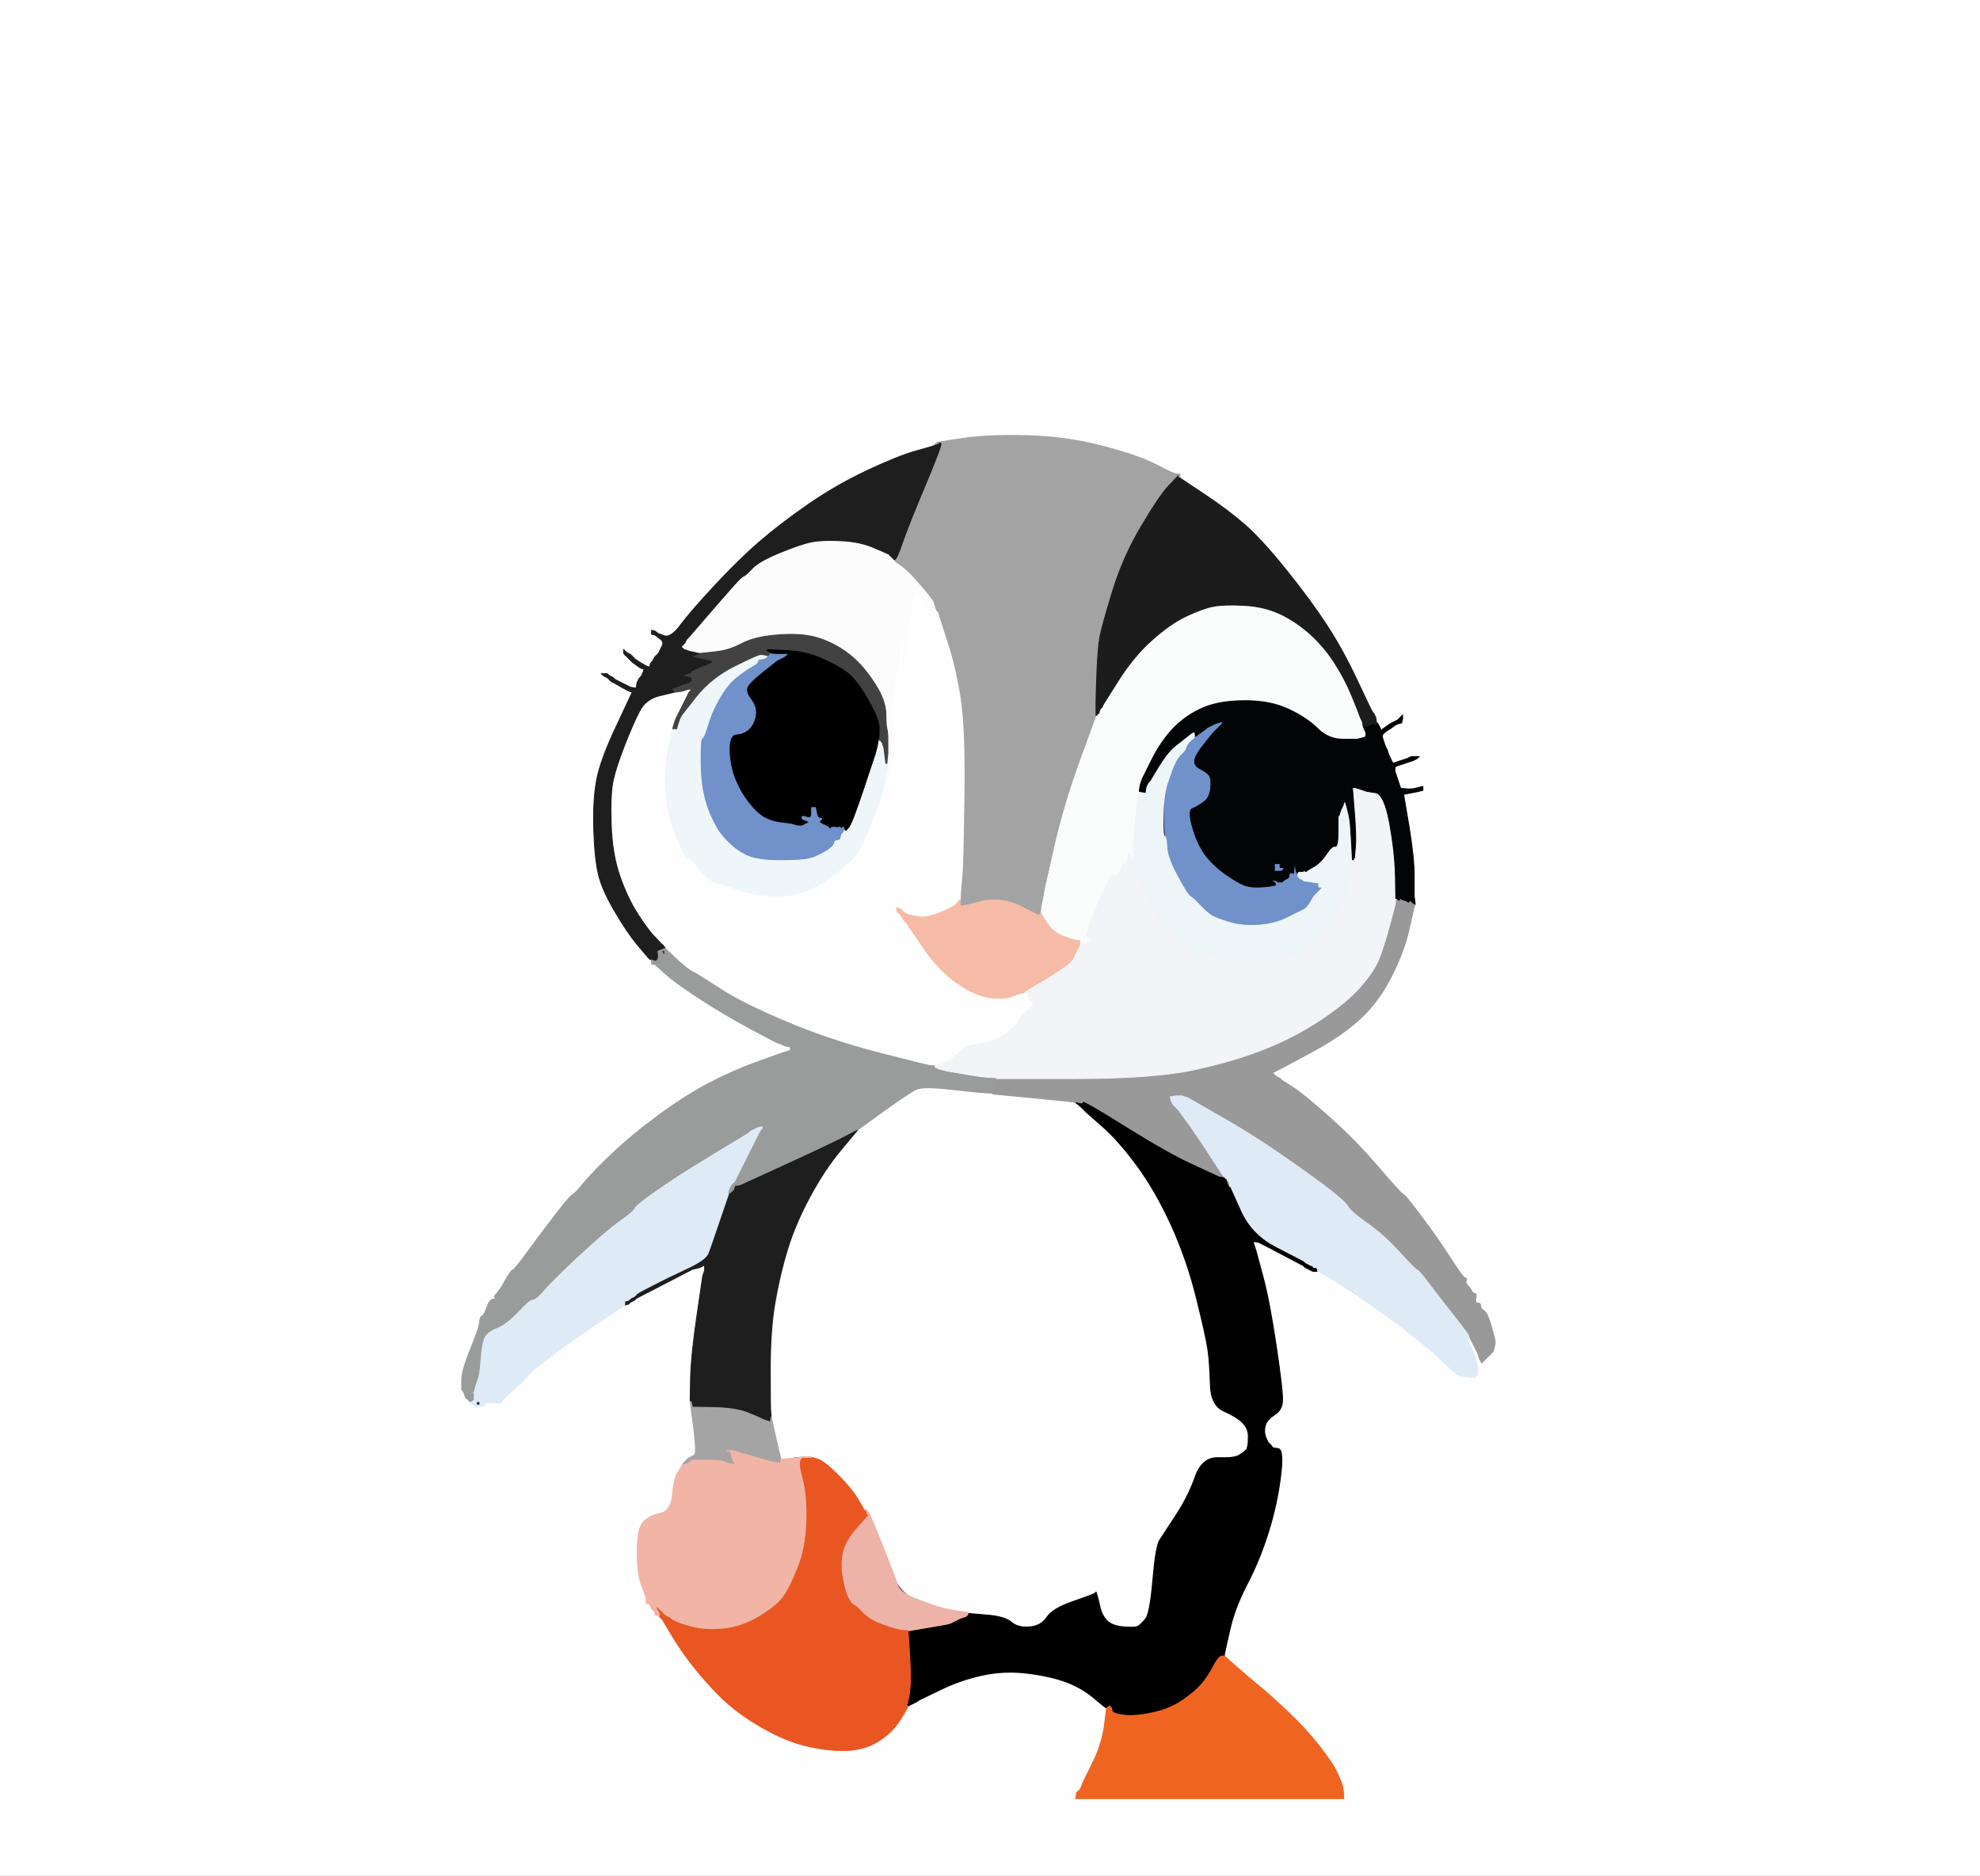
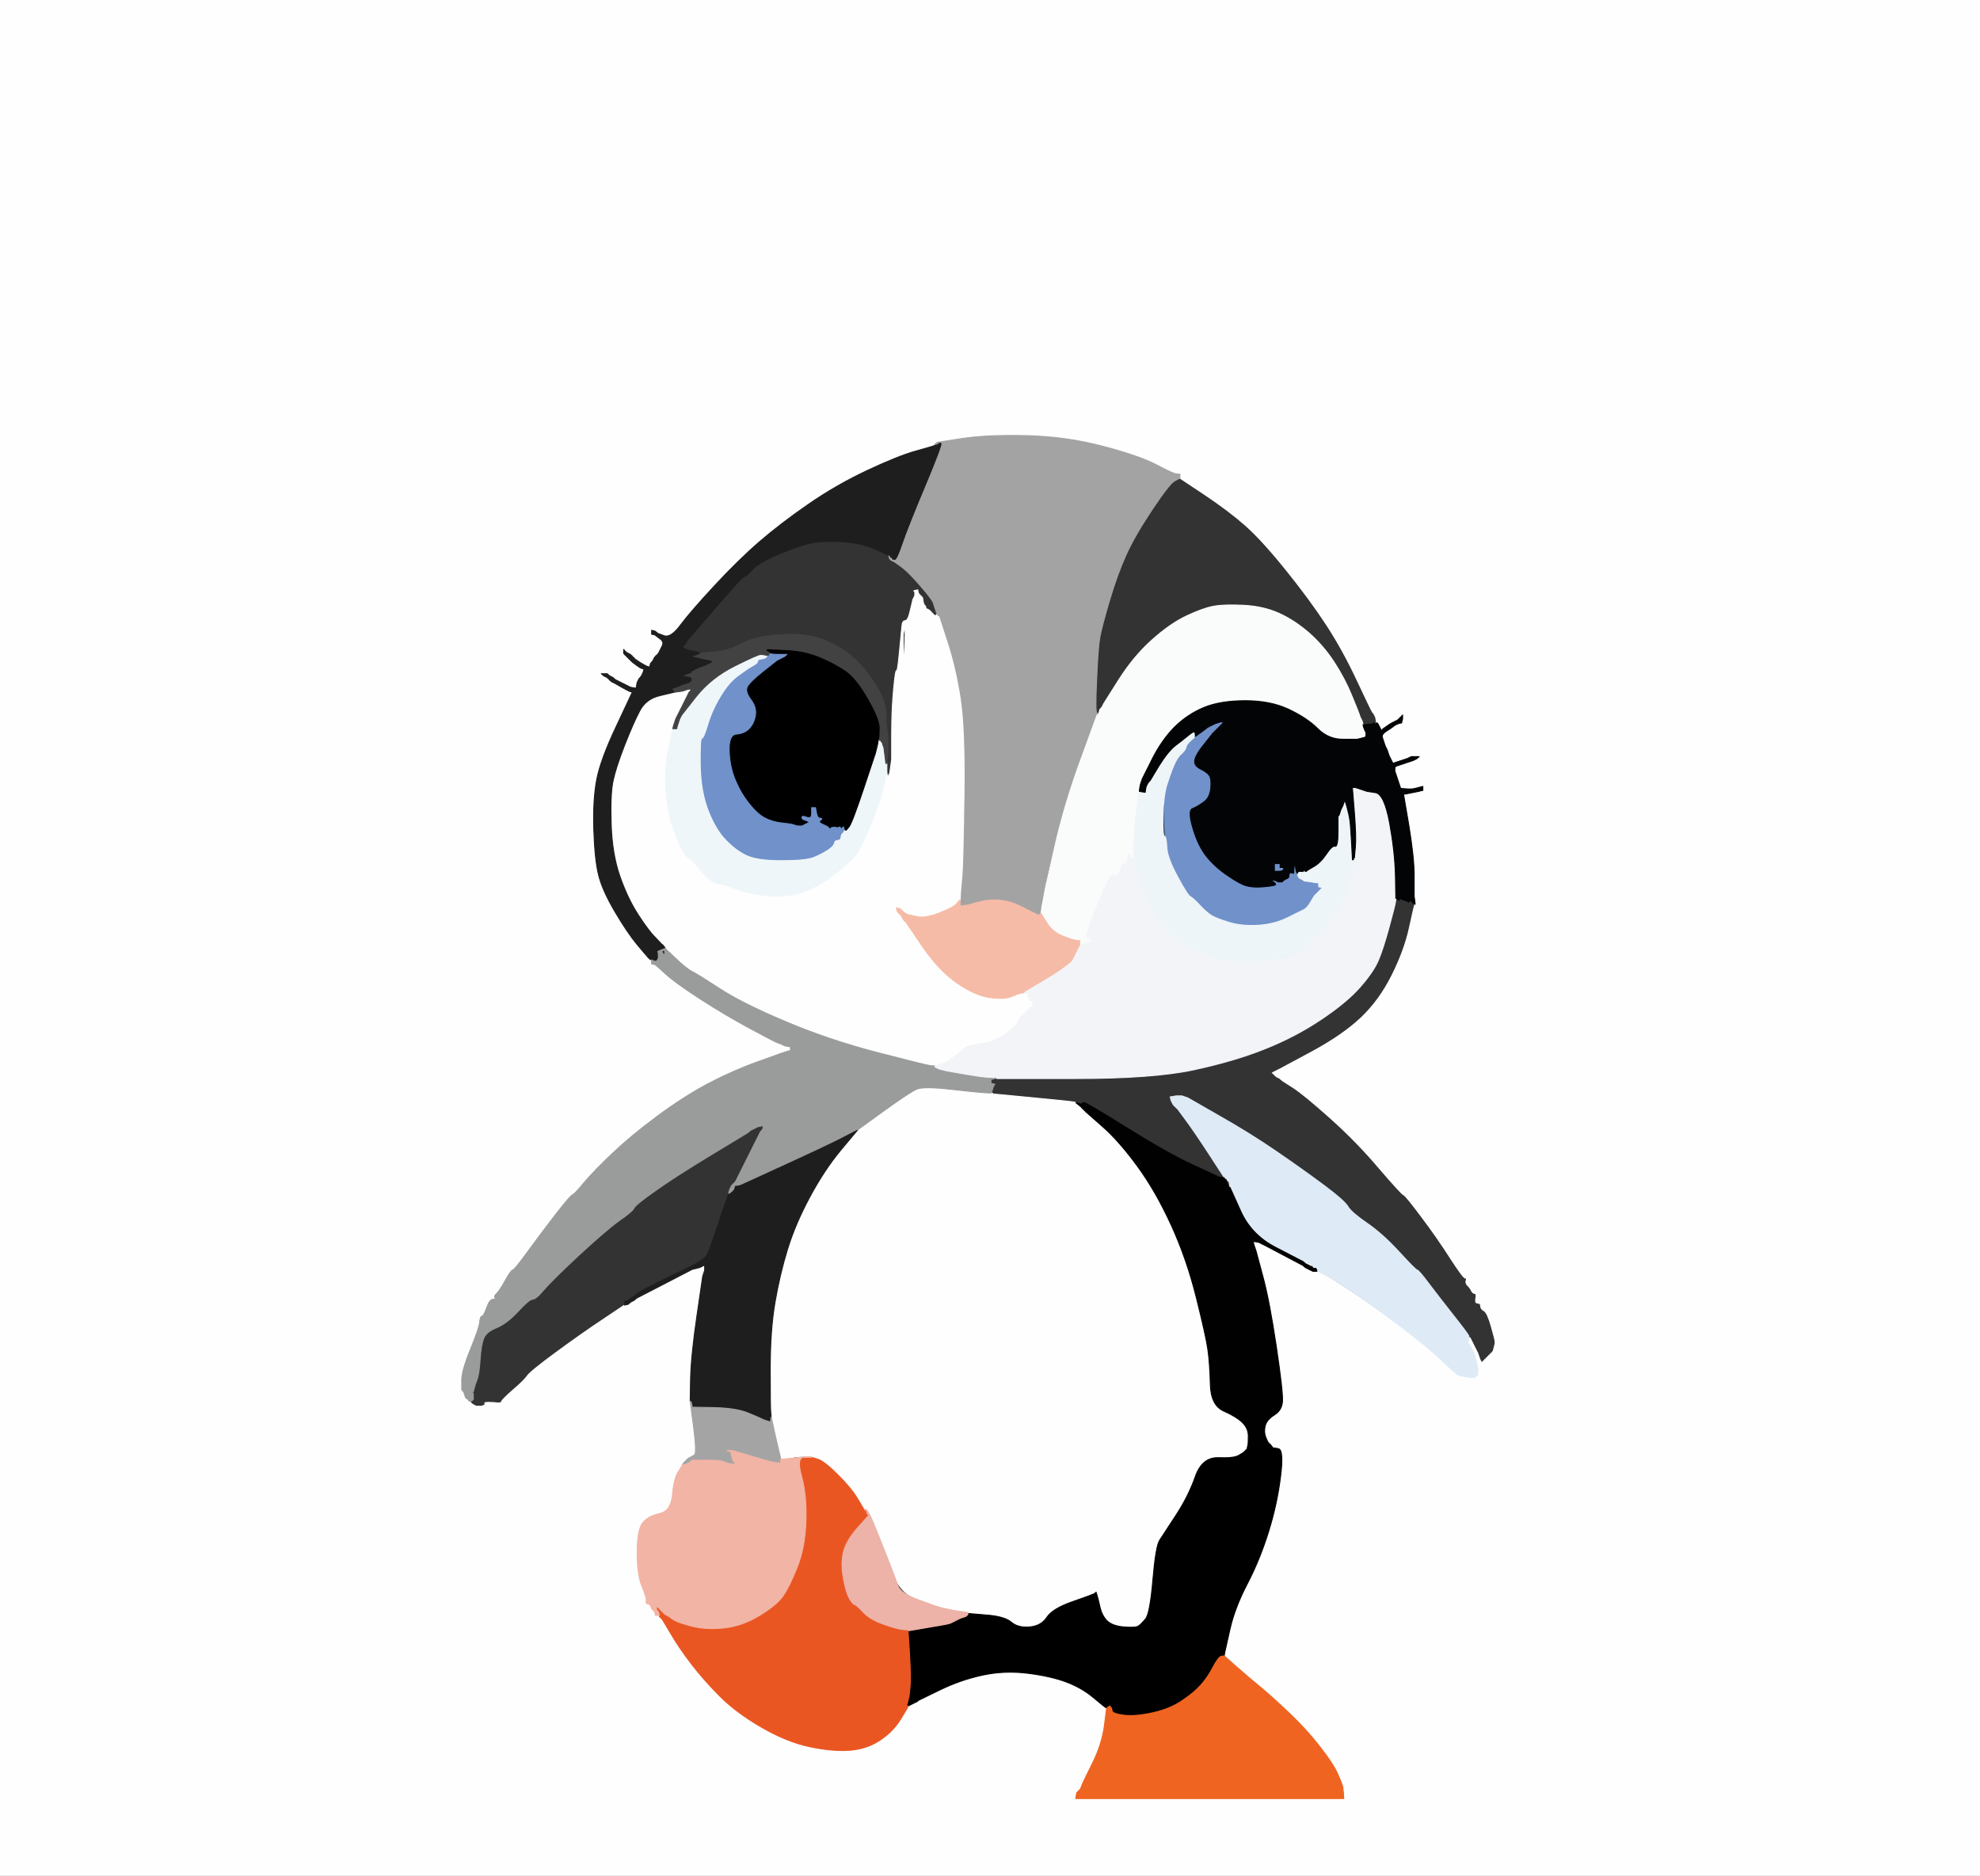
<svg xmlns="http://www.w3.org/2000/svg" width="1027" height="973">
  <rect width="100%" height="100%" fill="#333333" stroke="none" />
  <path style="opacity:1;fill:#FEFEFE;fill-rule:evenodd;stroke:#FEFEFE;stroke-width:0.5px;stroke-linecap:butt;stroke-linejoin:miter;stroke-opacity:1;" d="M 0.0 486.5 L 0.0 0.0 L 513.5 0.0 L 1027.0 0.0 L 1027.0 486.5 L 1027.0 973.0 L 513.5 973.0 L 0.0 973.0 L 0.0 486.5 z  M 611.0 246.8 L 611.0 247.0 L 611.2 247.0 Q 611.5 247.0 611.8 247.5 L 612.0 248.0 L 624.8 256.5 Q 637.5 265.0 646.0 272.5 Q 654.5 280.0 667.0 295.5 Q 679.5 311.0 688.0 324.0 Q 696.5 337.0 704.0 353.0 Q 711.5 369.0 711.8 369.2 L 712.0 369.5 L 712.2 369.8 L 712.5 370.0 L 713.0 371.0 L 713.5 372.0 L 713.8 373.5 L 714.0 375.0 L 714.2 375.0 Q 714.5 375.0 715.0 376.0 L 715.5 377.0 L 716.0 378.0 L 716.5 379.0 L 716.8 378.8 L 717.0 378.5 L 717.2 378.2 L 717.5 378.0 L 719.2 376.8 Q 721.0 375.5 722.0 375.0 L 723.0 374.5 L 724.0 374.0 L 725.0 373.5 L 725.2 373.2 L 725.5 373.0 L 725.8 372.8 L 726.0 372.5 L 726.2 372.2 L 726.5 372.0 L 726.8 371.8 L 727.0 371.5 L 727.2 371.2 L 727.5 371.0 L 727.5 372.0 L 727.5 373.0 L 727.2 374.0 L 727.0 375.0 L 726.0 375.2 L 725.0 375.5 L 724.0 376.0 L 723.0 376.5 L 722.8 376.8 L 722.5 377.0 L 722.2 377.2 Q 722.0 377.5 719.2 379.2 Q 716.5 381.0 717.0 382.5 L 717.5 384.0 L 718.0 385.5 L 718.5 387.0 L 719.0 388.0 L 719.5 389.0 L 720.0 390.5 L 720.5 392.0 L 721.0 393.0 Q 721.5 394.0 722.0 395.0 L 722.5 396.0 L 724.8 395.2 Q 727.0 394.5 728.5 394.0 L 730.0 393.5 L 731.0 393.0 L 732.0 392.5 L 734.0 392.5 L 736.0 392.5 L 735.8 392.8 L 735.5 393.0 L 735.2 393.2 L 735.0 393.5 L 734.0 394.0 L 733.0 394.5 L 731.5 395.0 L 730.0 395.5 L 728.5 396.0 Q 727.0 396.5 725.5 397.0 L 724.0 397.5 L 723.8 397.8 L 723.5 398.0 L 723.5 399.0 L 723.5 400.0 L 724.0 401.5 L 724.5 403.0 L 725.0 404.5 L 725.5 406.0 L 726.0 407.5 L 726.5 409.0 L 729.2 409.2 Q 732.0 409.5 734.0 409.0 L 736.0 408.5 L 737.0 408.2 L 738.0 408.0 L 738.0 409.0 L 738.0 410.0 L 737.0 410.2 L 736.0 410.5 L 733.5 411.0 Q 731.0 411.5 729.5 411.8 L 728.0 412.0 L 730.8 428.5 Q 733.5 445.0 733.5 454.0 Q 733.5 463.0 733.5 464.0 L 733.5 465.0 L 733.8 467.0 L 734.0 469.0 L 733.8 469.5 Q 733.5 470.0 731.0 481.5 Q 728.5 493.0 722.0 506.0 Q 715.5 519.0 706.0 528.0 Q 696.5 537.0 680.2 545.8 L 664.0 554.5 L 663.0 555.0 L 662.0 555.5 L 661.0 556.0 L 660.0 556.5 L 660.2 556.8 L 660.5 557.0 L 660.8 557.2 L 661.0 557.5 L 661.2 557.8 L 661.5 558.0 L 661.8 558.2 L 662.0 558.5 L 663.0 559.0 L 664.0 559.5 L 664.2 559.8 L 664.5 560.0 L 664.8 560.2 L 665.0 560.5 L 670.5 564.0 Q 676.0 567.5 689.8 579.8 Q 703.5 592.0 715.2 605.8 Q 727.0 619.5 728.0 619.8 Q 729.0 620.0 737.2 631.0 Q 745.5 642.0 752.2 652.5 Q 759.0 663.0 760.0 663.0 Q 761.0 663.0 760.5 664.2 Q 760.0 665.5 761.2 666.8 Q 762.5 668.0 763.2 669.5 Q 764.0 671.0 765.0 671.0 Q 766.0 671.0 765.5 673.5 Q 765.0 676.0 766.5 676.0 Q 768.0 676.0 768.0 677.5 Q 768.0 679.0 769.8 680.0 Q 771.5 681.0 773.5 688.0 Q 775.5 695.0 775.5 696.0 L 775.5 697.0 L 775.0 699.0 L 774.5 701.0 L 774.2 701.2 L 774.0 701.5 L 773.8 701.8 L 773.5 702.0 L 773.2 702.2 L 773.0 702.5 L 772.8 702.8 L 772.5 703.0 L 772.2 703.2 L 772.0 703.5 L 771.8 703.8 L 771.5 704.0 L 771.2 704.2 L 771.0 704.5 L 770.8 704.8 L 770.5 705.0 L 770.2 705.2 L 770.0 705.5 L 769.8 705.8 L 769.5 706.0 L 769.2 706.2 L 769.0 706.5 L 768.8 706.8 L 768.5 707.0 L 768.0 706.0 L 767.5 705.0 L 767.0 703.5 L 766.5 702.0 L 766.0 701.0 Q 765.5 700.0 765.0 699.0 L 764.5 698.0 L 764.0 697.0 L 763.5 696.0 L 763.0 695.0 L 762.5 694.0 L 762.2 694.0 L 762.0 694.0 L 761.8 694.5 L 761.5 695.0 L 761.5 696.0 L 761.5 697.0 L 761.8 697.2 L 762.0 697.5 L 762.2 697.8 L 762.5 698.0 L 763.0 699.0 L 763.5 700.0 L 764.0 701.0 L 764.5 702.0 L 765.0 703.5 Q 765.5 705.0 766.0 707.5 L 766.5 710.0 L 766.5 711.5 L 766.5 713.0 L 766.2 713.2 L 766.0 713.5 L 765.8 713.8 L 765.5 714.0 L 765.2 714.2 L 765.0 714.5 L 763.5 714.5 L 762.0 714.5 L 759.5 714.0 L 757.0 713.5 L 756.0 713.0 Q 755.0 712.5 744.8 702.8 Q 734.5 693.0 710.8 676.8 Q 687.0 660.5 683.0 659.5 L 679.0 658.5 L 678.0 658.0 L 677.0 657.5 L 676.8 657.2 L 676.5 657.0 L 676.2 656.8 L 676.0 656.5 L 675.0 656.0 Q 674.0 655.5 665.5 651.0 L 657.0 646.5 L 656.0 646.0 L 655.0 645.5 L 654.0 645.0 L 653.0 644.5 L 651.5 644.2 L 650.0 644.0 L 650.2 645.0 L 650.5 646.0 L 651.0 647.5 L 651.5 649.0 L 655.0 662.0 Q 658.5 675.0 662.0 698.5 Q 665.5 722.0 665.2 726.8 Q 665.0 731.5 661.0 734.0 Q 657.0 736.5 656.2 739.8 Q 655.5 743.0 656.5 745.5 Q 657.5 748.0 657.8 748.2 L 658.0 748.5 L 658.2 748.8 L 658.5 749.0 L 658.8 749.2 L 659.0 749.5 L 659.2 749.8 L 659.5 750.0 L 659.8 750.5 L 660.0 751.0 L 663.0 751.5 Q 666.0 752.0 664.2 766.0 Q 662.5 780.0 658.0 794.5 Q 653.5 809.0 647.0 821.5 Q 640.5 834.0 638.0 845.0 Q 635.5 856.0 635.2 857.5 L 635.0 859.0 L 641.5 864.8 Q 648.0 870.5 653.5 875.0 Q 659.0 879.5 668.2 888.2 Q 677.5 897.0 684.5 906.0 Q 691.5 915.0 693.5 919.5 Q 695.5 924.0 696.0 925.5 L 696.5 927.0 L 696.8 930.0 L 697.0 933.0 L 627.5 933.0 L 558.0 933.0 L 558.2 931.5 L 558.5 930.0 L 558.8 929.8 L 559.0 929.5 L 559.2 929.2 L 559.5 929.0 L 559.8 928.8 L 560.0 928.5 L 560.2 928.2 L 560.5 928.0 L 561.0 926.5 Q 561.5 925.0 566.5 915.0 Q 571.5 905.0 572.8 895.5 L 574.0 886.0 L 573.5 885.8 Q 573.0 885.5 567.0 880.5 Q 561.0 875.5 553.0 872.5 Q 545.0 869.5 533.0 868.0 Q 521.0 866.5 509.5 869.0 Q 498.0 871.5 487.2 876.8 L 476.5 882.0 L 476.2 882.2 L 476.0 882.5 L 475.0 883.0 L 474.0 883.5 L 473.0 884.0 L 472.0 884.5 L 471.5 884.8 L 471.0 885.0 L 471.0 885.2 Q 471.0 885.5 467.0 892.0 Q 463.0 898.5 456.0 903.0 Q 449.0 907.5 440.0 908.0 Q 431.0 908.5 419.5 906.0 Q 408.0 903.5 395.0 896.0 Q 382.0 888.5 373.5 880.0 Q 365.0 871.5 358.5 863.0 Q 352.0 854.5 347.8 847.2 L 343.5 840.0 L 343.2 839.8 L 343.0 839.5 L 342.8 839.2 L 342.5 839.0 L 342.2 838.8 L 342.0 838.5 L 342.0 838.2 L 342.0 838.0 L 341.5 837.8 Q 341.0 837.5 341.0 837.2 L 341.0 837.0 L 340.5 836.8 Q 340.0 836.5 339.8 836.2 L 339.5 836.0 L 339.2 835.8 L 339.0 835.5 L 338.8 835.2 L 338.5 835.0 L 338.2 834.8 Q 338.0 834.5 337.5 833.2 Q 337.0 832.0 336.0 832.0 Q 335.0 832.0 335.2 830.5 Q 335.5 829.0 333.0 823.0 Q 330.5 817.0 330.5 805.5 Q 330.5 794.0 333.2 790.2 Q 336.0 786.5 342.0 785.2 Q 348.0 784.0 348.8 775.5 Q 349.5 767.0 351.8 763.5 L 354.0 760.0 L 354.2 759.5 L 354.5 759.0 L 354.8 758.8 L 355.0 758.5 L 355.2 758.2 L 355.5 758.0 L 355.8 757.8 L 356.0 757.5 L 356.2 757.2 L 356.5 757.0 L 356.8 756.8 L 357.0 756.5 L 358.0 756.0 Q 359.0 755.5 360.2 754.8 Q 361.5 754.0 359.8 740.5 L 358.0 727.0 L 358.2 715.0 Q 358.5 703.0 361.5 682.5 L 364.5 662.0 L 365.0 660.5 L 365.5 659.0 L 365.5 657.5 L 365.5 656.0 L 365.2 656.2 L 365.0 656.5 L 364.0 657.0 L 363.0 657.5 L 361.0 658.0 L 359.0 658.5 L 345.5 665.5 Q 332.0 672.5 331.0 673.0 L 330.0 673.5 L 329.8 673.8 L 329.5 674.0 L 329.2 674.2 L 329.0 674.5 L 328.0 675.0 L 327.0 675.5 L 326.8 675.8 L 326.5 676.0 L 326.2 676.2 L 326.0 676.5 L 325.0 676.8 L 324.0 677.0 L 312.8 684.5 Q 301.5 692.0 288.2 701.8 Q 275.0 711.5 273.5 713.8 Q 272.0 716.0 266.2 721.0 Q 260.5 726.0 260.2 727.0 Q 260.0 728.0 258.0 727.8 Q 256.0 727.5 253.5 727.5 Q 251.0 727.5 251.5 728.0 Q 252.0 728.5 251.0 729.0 L 250.0 729.5 L 248.5 729.5 L 247.0 729.5 L 246.0 729.0 L 245.0 728.5 L 244.8 728.2 L 244.5 728.0 L 244.2 727.8 L 244.0 727.5 L 244.0 727.2 L 244.0 727.0 L 243.5 726.8 L 243.0 726.5 L 243.0 726.2 L 243.0 726.0 L 242.5 725.8 L 242.0 725.5 L 241.8 725.2 L 241.5 725.0 L 241.0 723.5 L 240.5 722.0 L 240.2 721.8 L 240.0 721.5 L 239.8 721.2 L 239.5 721.0 L 239.5 716.0 Q 239.5 711.0 244.0 700.0 Q 248.5 689.0 248.8 686.0 Q 249.0 683.0 250.0 682.8 Q 251.0 682.5 252.5 678.2 Q 254.0 674.0 255.8 674.0 Q 257.5 674.0 256.8 673.2 Q 256.0 672.5 257.8 670.8 Q 259.5 669.0 262.2 664.0 Q 265.0 659.0 266.0 658.8 Q 267.0 658.5 273.8 649.2 Q 280.5 640.0 288.2 630.0 Q 296.0 620.0 297.0 619.8 Q 298.0 619.5 303.2 613.2 Q 308.5 607.0 318.0 598.0 Q 327.5 589.0 341.0 579.0 Q 354.5 569.0 367.2 562.2 Q 380.0 555.5 392.5 551.0 L 405.0 546.5 L 406.5 546.0 L 408.0 545.5 L 409.0 545.2 L 410.0 545.0 L 410.0 544.0 L 410.0 543.0 L 408.5 542.8 L 407.0 542.5 L 406.0 542.0 L 405.0 541.5 L 403.5 541.0 Q 402.0 540.5 389.0 533.5 Q 376.0 526.5 363.2 518.2 Q 350.5 510.0 345.2 505.2 L 340.0 500.5 L 339.8 500.2 Q 339.5 500.0 339.2 499.5 L 339.0 499.0 L 338.5 498.8 Q 338.0 498.5 338.0 498.2 L 338.0 498.0 L 337.5 497.8 L 337.0 497.5 L 336.8 497.2 L 336.5 497.0 L 336.2 496.8 L 336.0 496.5 L 335.8 496.2 Q 335.5 496.0 330.5 490.0 Q 325.5 484.0 319.0 473.0 Q 312.5 462.0 310.5 454.0 Q 308.5 446.0 308.0 430.5 Q 307.5 415.0 309.5 404.5 Q 311.5 394.0 319.8 376.5 L 328.0 359.0 L 327.0 358.8 Q 326.0 358.5 322.5 356.5 L 319.0 354.5 L 318.0 354.0 L 317.0 353.5 L 316.8 353.2 L 316.5 353.0 L 316.2 352.8 L 316.0 352.5 L 315.8 352.2 L 315.5 352.0 L 315.2 351.8 L 315.0 351.5 L 314.0 351.0 L 313.0 350.5 L 312.8 350.2 L 312.5 350.0 L 312.2 349.8 L 312.0 349.5 L 313.5 349.5 L 315.0 349.5 L 315.2 349.8 L 315.5 350.0 L 315.8 350.2 L 316.0 350.5 L 317.0 351.0 L 318.0 351.5 L 318.2 351.8 L 318.5 352.0 L 318.8 352.2 L 319.0 352.5 L 322.0 354.0 Q 325.0 355.5 326.0 356.0 L 327.0 356.5 L 328.5 356.8 L 330.0 357.0 L 330.2 355.5 L 330.5 354.0 L 331.0 353.0 L 331.5 352.0 L 331.8 351.8 L 332.0 351.5 L 332.2 351.2 L 332.5 351.0 L 333.0 350.0 L 333.5 349.0 L 333.8 348.0 L 334.0 347.0 L 333.0 346.8 Q 332.0 346.5 330.0 345.0 L 328.0 343.5 L 327.8 343.2 L 327.5 343.0 L 327.2 342.8 L 327.0 342.5 L 326.8 342.2 L 326.5 342.0 L 326.2 341.8 L 326.0 341.5 L 325.8 341.2 L 325.5 341.0 L 325.2 340.8 L 325.0 340.5 L 324.8 340.2 L 324.5 340.0 L 324.2 339.8 L 324.0 339.5 L 323.8 339.2 L 323.5 339.0 L 323.5 338.0 L 323.5 337.0 L 323.8 337.2 L 324.0 337.5 L 324.2 337.8 L 324.5 338.0 L 324.8 338.2 L 325.0 338.5 L 326.0 339.0 L 327.0 339.5 L 327.2 339.8 L 327.5 340.0 L 327.8 340.2 L 328.0 340.5 L 328.2 340.8 L 328.5 341.0 L 328.8 341.2 L 329.0 341.5 L 329.2 341.8 L 329.5 342.0 L 332.2 343.8 Q 335.0 345.5 336.0 345.8 L 337.0 346.0 L 337.2 345.0 L 337.5 344.0 L 337.8 343.8 L 338.0 343.5 L 338.2 343.2 L 338.5 343.0 L 339.0 342.0 L 339.5 341.0 L 339.8 340.8 L 340.0 340.5 L 340.2 340.2 L 340.5 340.0 L 340.8 339.8 L 341.0 339.5 L 341.2 339.2 L 341.5 339.0 L 342.0 338.0 Q 342.5 337.0 343.5 335.0 Q 344.5 333.0 342.5 331.5 L 340.5 330.0 L 340.2 329.8 L 340.0 329.5 L 339.0 329.2 L 338.0 329.0 L 338.0 328.0 L 338.0 327.0 L 339.0 327.2 L 340.0 327.5 L 340.2 327.8 L 340.5 328.0 L 340.8 328.2 L 341.0 328.5 L 344.5 329.8 Q 348.0 331.0 353.0 324.2 Q 358.0 317.5 370.5 304.0 Q 383.0 290.5 394.0 281.0 Q 405.0 271.5 419.5 261.5 Q 434.0 251.5 450.0 244.0 Q 466.0 236.5 475.0 234.0 Q 484.0 231.5 484.5 231.2 L 485.0 231.0 L 485.0 230.8 L 485.0 230.5 L 486.0 230.2 L 487.0 230.0 L 499.5 227.8 Q 512.0 225.5 532.5 226.0 Q 553.0 226.5 572.0 231.5 Q 591.0 236.5 601.0 241.5 Q 611.0 246.5 611.0 246.8 z  " />
  <path style="opacity:1;fill:#A4A3A3;fill-rule:evenodd;stroke:#A4A3A3;stroke-width:0.5px;stroke-linecap:butt;stroke-linejoin:miter;stroke-opacity:1;" d="M 610.0 245.8 L 612.0 246.0 L 612.0 247.0 L 612.0 248.0 L 609.2 249.5 Q 606.5 251.0 597.5 264.5 Q 588.5 278.0 584.0 288.0 Q 579.5 298.0 575.5 311.5 Q 571.5 325.0 570.5 330.5 Q 569.5 336.0 568.8 353.0 Q 568.0 370.0 569.0 370.0 L 570.0 370.0 L 563.8 385.5 Q 557.5 401.0 550.5 426.0 Q 543.5 451.0 542.5 458.0 Q 541.5 465.0 541.0 467.5 L 540.5 470.0 L 540.2 472.0 L 540.0 474.0 L 539.5 474.2 L 539.0 474.5 L 538.8 474.8 L 538.5 475.0 L 538.2 474.8 L 538.0 474.5 L 537.0 474.0 L 536.0 473.5 L 535.0 473.0 Q 534.0 472.5 529.0 470.0 Q 524.0 467.5 518.5 467.0 Q 513.0 466.5 507.5 468.0 L 502.0 469.5 L 500.0 469.8 L 498.0 470.0 L 498.0 468.5 L 498.0 467.0 L 498.2 463.0 Q 498.5 459.0 499.0 453.5 Q 499.5 448.0 500.0 413.0 Q 500.5 378.0 498.0 362.0 Q 495.5 346.0 491.2 333.0 L 487.0 320.0 L 486.8 319.5 Q 486.5 319.0 486.2 319.0 L 486.0 319.0 L 485.8 318.0 L 485.5 317.0 L 485.0 315.5 L 484.5 314.0 L 484.0 312.5 Q 483.5 311.0 477.5 304.0 Q 471.5 297.0 467.8 294.2 L 464.0 291.5 L 463.0 291.0 L 462.0 290.5 L 461.8 290.2 L 461.5 290.0 L 461.2 289.0 L 461.0 288.0 L 462.0 288.2 L 463.0 288.5 L 463.2 288.8 Q 463.5 289.0 464.2 289.8 Q 465.0 290.5 466.8 285.8 Q 468.5 281.0 478.5 255.5 Q 488.5 230.0 486.8 230.5 L 485.0 231.0 L 485.0 230.8 L 485.0 230.5 L 485.2 230.2 L 485.5 230.0 L 485.8 229.8 L 486.0 229.5 L 499.0 227.5 Q 512.0 225.5 532.5 226.0 Q 553.0 226.5 572.0 231.5 Q 591.0 236.5 599.5 241.0 Q 608.0 245.5 610.0 245.8 z  " />
  <path style="opacity:1;fill:#FEFEFE;fill-rule:evenodd;stroke:#FEFEFE;stroke-width:0.5px;stroke-linecap:butt;stroke-linejoin:miter;stroke-opacity:1;" d="M 474.2 306.8 L 474.0 306.5 L 475.0 306.2 L 476.0 306.0 L 476.2 307.0 L 476.5 308.0 L 476.8 308.2 L 477.0 308.5 L 477.2 308.8 L 477.5 309.0 L 477.8 309.2 L 478.0 309.5 L 478.2 309.8 L 478.5 310.0 L 478.8 311.8 Q 479.0 313.5 479.8 314.2 Q 480.5 315.0 480.2 315.2 L 480.0 315.5 L 481.0 316.0 L 482.0 316.5 L 482.2 316.8 L 482.5 317.0 L 482.8 317.2 L 483.0 317.5 L 483.2 317.8 L 483.5 318.0 L 484.2 318.8 Q 485.0 319.5 485.5 319.2 L 486.0 319.0 L 486.0 319.2 Q 486.0 319.5 486.5 319.8 L 487.0 320.0 L 491.2 333.0 Q 495.5 346.0 498.0 362.0 Q 500.5 378.0 500.0 413.0 Q 499.5 448.0 499.0 453.5 Q 498.5 459.0 498.2 463.0 L 498.0 467.0 L 497.8 467.0 Q 497.5 467.0 496.2 468.8 Q 495.0 470.5 487.5 473.5 Q 480.0 476.5 475.5 475.5 L 471.0 474.5 L 470.0 474.0 L 469.0 473.5 L 468.8 473.2 L 468.5 473.0 L 468.2 472.8 L 468.0 472.5 L 467.8 472.2 L 467.5 472.0 L 467.2 471.8 L 467.0 471.5 L 466.0 471.2 L 465.0 471.0 L 465.2 472.0 L 465.5 473.0 L 465.8 473.2 L 466.0 473.5 L 466.2 473.8 L 466.5 474.0 L 466.8 474.2 L 467.0 474.5 L 467.2 474.8 L 467.5 475.0 L 468.0 476.0 L 468.5 477.0 L 468.8 477.2 L 469.0 477.5 L 469.2 477.8 L 469.5 478.0 L 469.8 478.2 L 470.0 478.5 L 478.5 491.0 Q 487.0 503.5 496.5 510.0 Q 506.0 516.5 513.5 517.5 Q 521.0 518.5 524.5 517.0 Q 528.0 515.5 529.5 515.2 L 531.0 515.0 L 532.5 515.2 L 534.0 515.5 L 533.8 515.8 L 533.5 516.0 L 533.2 516.2 L 533.0 516.5 L 533.2 516.8 L 533.5 517.0 L 533.8 518.0 L 534.0 519.0 L 535.0 518.8 L 536.0 518.5 L 537.0 518.2 L 538.0 518.0 L 538.0 519.0 L 538.0 520.0 L 537.0 520.0 L 536.0 520.0 L 535.8 521.0 L 535.5 522.0 L 535.2 522.2 Q 535.0 522.5 531.5 525.8 Q 528.0 529.0 527.8 530.5 Q 527.5 532.0 521.8 536.2 Q 516.0 540.5 509.0 541.5 Q 502.0 542.5 501.2 543.2 Q 500.5 544.0 496.5 547.0 L 492.5 550.0 L 492.2 550.2 L 492.0 550.5 L 491.0 550.8 Q 490.0 551.0 490.0 552.5 Q 490.0 554.0 488.5 553.2 L 487.0 552.5 L 486.0 552.8 L 485.0 553.0 L 482.5 552.8 Q 480.0 552.5 455.0 546.0 Q 430.0 539.5 407.5 530.0 Q 385.0 520.5 373.5 513.0 Q 362.0 505.5 359.0 504.0 Q 356.0 502.5 350.5 497.2 L 345.0 492.0 L 344.8 491.5 L 344.5 491.0 L 344.2 490.8 L 344.0 490.5 L 343.8 490.2 L 343.5 490.0 L 343.2 489.8 Q 343.0 489.5 339.8 486.2 Q 336.5 483.0 331.0 474.5 Q 325.5 466.0 321.5 454.5 Q 317.5 443.0 317.0 427.5 Q 316.5 412.0 318.0 405.0 Q 319.5 398.0 324.0 386.5 Q 328.5 375.0 331.8 368.8 Q 335.0 362.5 342.5 360.8 L 350.0 359.0 L 352.0 358.8 L 354.0 358.5 L 355.5 358.0 L 357.0 357.5 L 358.0 357.5 L 359.0 357.5 L 358.8 357.8 L 358.5 358.0 L 358.2 358.2 L 358.0 358.5 L 357.8 358.8 L 357.5 359.0 L 357.0 360.0 L 356.5 361.0 L 356.0 362.0 L 355.5 363.0 L 354.0 366.0 Q 352.5 369.0 352.0 370.0 L 351.5 371.0 L 351.0 372.0 L 350.5 373.0 L 350.0 374.5 L 349.5 376.0 L 349.2 377.0 L 349.0 378.0 L 346.8 388.5 Q 344.5 399.0 345.5 411.0 Q 346.5 423.0 349.8 431.2 Q 353.0 439.5 354.5 442.0 Q 356.0 444.5 357.0 444.8 Q 358.0 445.0 361.5 449.2 Q 365.0 453.5 368.0 456.0 Q 371.0 458.5 373.0 458.5 Q 375.0 458.5 381.5 461.0 Q 388.0 463.5 397.0 464.5 Q 406.0 465.5 414.0 463.5 Q 422.0 461.5 431.8 454.2 Q 441.5 447.0 444.5 442.5 Q 447.5 438.0 452.5 425.5 Q 457.5 413.0 458.5 407.0 Q 459.5 401.0 459.8 401.0 L 460.0 401.0 L 460.2 402.0 L 460.5 403.0 L 461.0 402.0 L 461.5 401.0 L 462.0 397.5 L 462.5 394.0 L 462.5 381.0 Q 462.5 368.0 463.5 357.5 Q 464.5 347.0 465.0 348.0 Q 465.5 349.0 466.5 338.5 L 467.5 328.0 L 467.8 325.0 Q 468.0 322.0 469.5 322.0 Q 471.0 322.0 472.2 316.5 L 473.5 311.0 L 474.0 310.0 L 474.5 309.0 L 474.5 308.0 L 474.5 307.0 L 474.2 306.8 z  M 469.0 340.0 L 468.5 347.0 L 468.5 339.5 Q 468.5 332.0 468.5 331.5 L 468.5 331.0 L 468.5 330.0 L 468.5 329.0 L 469.0 326.5 Q 469.5 324.0 469.5 328.5 Q 469.5 333.0 469.0 340.0 z  " />
  <path style="opacity:1;fill:#FEFEFE;fill-rule:evenodd;stroke:#FEFEFE;stroke-width:0.5px;stroke-linecap:butt;stroke-linejoin:miter;stroke-opacity:1;" d="M 510.0 566.8 L 514.0 567.0 L 514.2 567.0 L 514.5 567.0 L 514.8 567.2 L 515.0 567.5 L 536.0 569.5 Q 557.0 571.5 557.5 571.8 L 558.0 572.0 L 559.0 572.8 Q 560.0 573.5 560.2 573.8 L 560.5 574.0 L 560.8 574.2 L 561.0 574.5 L 561.2 574.8 L 561.5 575.0 L 561.8 575.2 L 562.0 575.5 L 562.2 575.8 L 562.5 576.0 L 562.8 576.2 L 563.0 576.5 L 563.2 576.8 L 563.5 577.0 L 572.0 584.5 Q 580.5 592.0 590.0 605.0 Q 599.5 618.0 607.5 635.5 Q 615.5 653.0 620.5 673.0 Q 625.5 693.0 626.5 700.0 Q 627.5 707.0 627.8 718.0 Q 628.0 729.0 634.8 732.0 Q 641.5 735.0 644.5 738.0 Q 647.5 741.0 647.8 745.5 L 648.0 750.0 L 647.8 750.0 L 647.5 750.0 L 647.2 750.5 L 647.0 751.0 L 647.0 751.2 L 647.0 751.5 L 646.8 751.8 L 646.5 752.0 L 646.2 752.2 L 646.0 752.5 L 645.8 752.8 L 645.5 753.0 L 645.2 753.2 L 645.0 753.5 L 642.5 755.0 Q 640.0 756.5 631.8 756.2 Q 623.5 756.0 620.0 766.0 Q 616.5 776.0 610.0 786.0 Q 603.5 796.0 601.5 799.0 Q 599.5 802.0 598.0 819.5 Q 596.5 837.0 594.2 839.8 Q 592.0 842.5 590.5 843.5 Q 589.0 844.5 583.0 844.0 Q 577.0 843.5 574.2 840.8 Q 571.5 838.0 570.5 833.5 Q 569.5 829.0 569.0 827.5 L 568.5 826.0 L 568.2 826.2 L 568.0 826.5 L 567.0 827.0 Q 566.0 827.5 556.0 831.0 Q 546.0 834.5 543.0 839.0 Q 540.0 843.5 534.0 844.0 Q 528.0 844.5 524.5 841.5 Q 521.0 838.5 511.5 837.8 L 502.0 837.0 L 502.0 836.8 L 502.0 836.5 L 498.5 836.0 L 495.0 835.5 L 492.5 835.0 Q 490.0 834.5 488.0 834.0 Q 486.0 833.5 476.5 830.0 Q 467.0 826.5 463.8 817.2 Q 460.5 808.0 455.2 797.0 L 450.0 786.0 L 449.8 785.0 Q 449.5 784.0 449.2 784.0 L 449.0 784.0 L 448.8 783.5 Q 448.5 783.0 448.2 783.0 L 448.0 783.0 L 447.8 782.5 Q 447.5 782.0 444.5 777.0 Q 441.5 772.0 434.5 765.0 Q 427.5 758.0 424.2 757.0 L 421.0 756.0 L 421.0 755.8 Q 421.0 755.5 416.5 755.5 Q 412.0 755.5 409.0 756.8 L 406.0 758.0 L 405.8 757.5 Q 405.5 757.0 405.2 757.0 L 405.0 757.0 L 404.8 756.0 Q 404.5 755.0 402.2 745.0 L 400.0 735.0 L 399.8 733.0 Q 399.5 731.0 399.5 710.5 Q 399.5 690.0 402.0 675.5 Q 404.5 661.0 408.5 648.0 Q 412.5 635.0 420.0 621.0 Q 427.5 607.0 436.2 596.5 L 445.0 586.0 L 458.5 576.2 Q 472.0 566.5 475.5 565.0 Q 479.0 563.5 492.5 565.0 Q 506.0 566.5 510.0 566.8 z  " />
  <path style="opacity:1;fill:#000000;fill-rule:evenodd;stroke:#000000;stroke-width:0.5px;stroke-linecap:butt;stroke-linejoin:miter;stroke-opacity:1;" d="M 652.8 749.8 L 653.0 749.5 L 654.0 749.5 L 655.0 749.5 L 656.0 750.0 L 657.0 750.5 L 658.5 750.8 L 660.0 751.0 L 663.0 751.5 Q 666.0 752.0 664.2 766.0 Q 662.5 780.0 658.0 794.5 Q 653.5 809.0 647.0 821.5 Q 640.5 834.0 638.0 845.0 Q 635.5 856.0 635.2 857.5 L 635.0 859.0 L 633.5 859.2 Q 632.0 859.5 629.2 864.8 Q 626.5 870.0 623.0 874.0 Q 619.5 878.0 613.2 882.2 Q 607.0 886.5 598.0 888.5 Q 589.0 890.5 583.0 889.8 Q 577.0 889.0 576.8 887.5 L 576.5 886.0 L 576.2 885.8 L 576.0 885.5 L 575.8 885.2 L 575.5 885.0 L 575.2 885.2 L 575.0 885.5 L 574.5 885.8 L 574.0 886.0 L 573.5 885.8 Q 573.0 885.5 567.0 880.5 Q 561.0 875.5 553.0 872.5 Q 545.0 869.5 533.0 868.0 Q 521.0 866.5 509.5 869.0 Q 498.0 871.5 487.2 876.8 L 476.5 882.0 L 476.2 882.2 L 476.0 882.5 L 475.0 883.0 L 474.0 883.5 L 473.0 884.0 L 472.0 884.5 L 471.5 884.8 L 471.0 885.0 L 470.5 884.8 L 470.0 884.5 L 470.2 884.2 L 470.5 884.0 L 471.0 882.0 L 471.5 880.0 L 472.0 875.5 Q 472.5 871.0 471.8 858.5 L 471.0 846.0 L 481.5 844.2 Q 492.0 842.5 493.0 842.0 L 494.0 841.5 L 495.0 841.0 L 496.0 840.5 L 497.0 840.0 L 498.0 839.5 L 499.5 839.0 L 501.0 838.5 L 501.2 838.2 L 501.5 838.0 L 501.8 837.8 L 502.0 837.5 L 502.0 837.2 L 502.0 837.0 L 511.5 837.8 Q 521.0 838.5 524.5 841.5 Q 528.0 844.5 534.0 844.0 Q 540.0 843.5 543.0 839.0 Q 546.0 834.5 556.0 831.0 Q 566.0 827.5 567.0 827.0 L 568.0 826.5 L 568.2 826.2 L 568.5 826.0 L 569.0 827.5 Q 569.5 829.0 570.5 833.5 Q 571.5 838.0 574.2 840.8 Q 577.0 843.5 583.0 844.0 Q 589.0 844.5 590.5 843.5 Q 592.0 842.5 594.2 839.8 Q 596.5 837.0 598.0 819.5 Q 599.5 802.0 601.5 799.0 Q 603.5 796.0 610.0 786.0 Q 616.5 776.0 620.0 766.0 Q 623.5 756.0 631.8 756.2 Q 640.0 756.5 642.5 755.0 L 645.0 753.5 L 645.2 753.2 L 645.5 753.0 L 645.8 752.8 L 646.0 752.5 L 646.2 752.2 L 646.5 752.0 L 646.8 751.8 L 647.0 751.5 L 647.0 751.2 L 647.0 751.0 L 647.5 750.8 Q 648.0 750.5 648.0 750.2 L 648.0 750.0 L 648.5 749.8 Q 649.0 749.5 649.2 749.2 L 649.5 749.0 L 650.8 748.5 Q 652.0 748.0 652.2 749.0 Q 652.5 750.0 652.8 749.8 z  " />
  <path style="opacity:1;fill:#000000;fill-rule:evenodd;stroke:#000000;stroke-width:0.5px;stroke-linecap:butt;stroke-linejoin:miter;stroke-opacity:1;" d="M 397.5 337.0 L 398.0 336.5 L 408.0 337.0 Q 418.0 337.5 426.0 341.0 Q 434.0 344.5 439.2 348.2 Q 444.5 352.0 450.5 362.5 Q 456.5 373.0 456.5 377.5 Q 456.5 382.0 456.2 383.0 L 456.0 384.0 L 455.8 385.5 L 455.5 387.0 L 455.0 389.0 L 454.5 391.0 L 448.5 409.0 Q 442.5 427.0 440.8 429.2 Q 439.0 431.5 438.8 431.2 Q 438.5 431.0 438.2 431.0 L 438.0 431.0 L 437.8 430.0 L 437.5 429.0 L 437.2 429.2 L 437.0 429.5 L 436.8 429.8 L 436.5 430.0 L 436.2 429.8 L 436.0 429.5 L 435.8 429.2 L 435.5 429.0 L 435.2 429.2 Q 435.0 429.5 433.0 429.2 Q 431.0 429.0 430.8 430.0 Q 430.5 431.0 430.2 430.0 Q 430.0 429.0 427.0 428.0 Q 424.0 427.0 423.5 423.0 L 423.0 419.0 L 422.0 419.0 L 421.0 419.0 L 421.0 422.0 Q 421.0 425.0 419.8 424.5 Q 418.5 424.0 418.2 425.0 Q 418.0 426.0 419.0 426.2 L 420.0 426.5 L 419.0 427.0 L 418.0 427.5 L 417.0 428.0 L 416.0 428.5 L 414.5 428.5 Q 413.0 428.5 412.0 428.0 Q 411.0 427.5 406.0 427.0 Q 401.0 426.5 397.0 424.5 Q 393.0 422.5 388.8 417.2 Q 384.5 412.0 381.5 405.0 Q 378.5 398.0 378.2 389.5 Q 378.0 381.0 382.0 380.8 Q 386.0 380.5 388.5 378.0 Q 391.0 375.5 391.8 371.2 Q 392.5 367.0 389.5 363.0 Q 386.5 359.0 387.5 356.5 Q 388.5 354.0 395.8 348.2 L 403.0 342.5 L 404.0 342.0 L 405.0 341.5 L 406.0 341.0 L 407.0 340.5 L 407.2 340.2 L 407.5 340.0 L 407.8 339.8 L 408.0 339.5 L 404.5 339.5 Q 401.0 339.5 400.0 339.2 L 399.0 339.0 L 399.0 338.8 Q 399.0 338.5 398.0 338.0 Q 397.0 337.5 397.5 337.0 z  " />
  <path style="opacity:1;fill:#1E1E1E;fill-rule:evenodd;stroke:#1E1E1E;stroke-width:0.5px;stroke-linecap:butt;stroke-linejoin:miter;stroke-opacity:1;" d="M 445.0 585.8 L 445.0 586.0 L 436.2 596.5 Q 427.5 607.0 420.0 621.0 Q 412.5 635.0 408.5 648.0 Q 404.5 661.0 402.0 675.5 Q 399.5 690.0 399.5 710.5 Q 399.5 731.0 399.8 733.0 L 400.0 735.0 L 399.8 736.5 L 399.5 738.0 L 399.2 737.8 L 399.0 737.5 L 397.5 737.0 L 396.0 736.5 L 395.0 736.0 Q 394.0 735.5 388.0 733.0 Q 382.0 730.5 370.5 730.2 L 359.0 730.0 L 358.8 728.5 Q 358.5 727.0 358.2 727.0 L 358.0 727.0 L 358.2 715.0 Q 358.5 703.0 361.5 682.5 L 364.5 662.0 L 365.0 660.5 L 365.5 659.0 L 365.5 657.5 L 365.5 656.0 L 365.2 656.2 L 365.0 656.5 L 364.0 657.0 L 363.0 657.5 L 361.0 658.0 L 359.0 658.5 L 345.5 665.5 Q 332.0 672.5 331.0 673.0 L 330.0 673.5 L 329.8 673.8 L 329.5 674.0 L 329.2 674.2 L 329.0 674.5 L 328.0 675.0 L 327.0 675.5 L 326.8 675.8 L 326.5 676.0 L 326.2 676.2 L 326.0 676.5 L 325.0 676.8 L 324.0 677.0 L 324.0 676.0 L 324.0 675.0 L 325.0 674.8 L 326.0 674.5 L 326.2 674.2 L 326.5 674.0 L 326.8 673.8 L 327.0 673.5 L 328.0 673.0 L 329.0 672.5 L 329.2 672.2 L 329.5 672.0 L 329.8 671.8 L 330.0 671.5 L 330.2 671.2 L 330.5 671.0 L 330.8 670.8 Q 331.0 670.5 338.2 666.8 Q 345.5 663.0 355.8 658.2 Q 366.0 653.5 367.2 650.2 Q 368.5 647.0 373.2 633.0 L 378.0 619.0 L 378.5 618.8 L 379.0 618.5 L 379.2 618.2 L 379.5 618.0 L 379.8 617.0 L 380.0 616.0 L 380.5 615.8 Q 381.0 615.5 382.5 615.0 L 384.0 614.5 L 408.0 603.5 Q 432.0 592.5 438.5 589.0 Q 445.0 585.5 445.0 585.8 z  " />
-   <path style="opacity:1;fill:#999999;fill-rule:evenodd;stroke:#999999;stroke-width:0.5px;stroke-linecap:butt;stroke-linejoin:miter;stroke-opacity:1;" d="M 723.8 468.0 L 724.0 466.0 L 724.2 466.0 L 724.5 466.0 L 724.8 466.2 L 725.0 466.5 L 725.2 466.8 L 725.5 467.0 L 725.8 466.8 L 726.0 466.5 L 726.2 466.2 L 726.5 466.0 L 726.8 466.2 L 727.0 466.5 L 728.5 467.0 L 730.0 467.5 L 730.2 467.8 L 730.5 468.0 L 730.8 467.8 L 731.0 467.5 L 731.2 467.2 L 731.5 467.0 L 731.8 467.2 L 732.0 467.5 L 732.2 467.8 L 732.5 468.0 L 732.8 468.2 L 733.0 468.5 L 733.5 468.8 L 734.0 469.0 L 733.8 469.5 Q 733.5 470.0 731.0 481.5 Q 728.5 493.0 722.0 506.0 Q 715.5 519.0 706.0 528.0 Q 696.5 537.0 680.2 545.8 L 664.0 554.5 L 663.0 555.0 L 662.0 555.5 L 661.0 556.0 L 660.0 556.5 L 660.2 556.8 L 660.5 557.0 L 660.8 557.2 L 661.0 557.5 L 661.2 557.8 L 661.5 558.0 L 661.8 558.2 L 662.0 558.5 L 663.0 559.0 L 664.0 559.5 L 664.2 559.8 L 664.5 560.0 L 664.8 560.2 L 665.0 560.5 L 670.5 564.0 Q 676.0 567.5 689.8 579.8 Q 703.5 592.0 715.2 605.8 Q 727.0 619.5 728.0 619.8 Q 729.0 620.0 737.2 631.0 Q 745.5 642.0 752.2 652.5 Q 759.0 663.0 760.0 663.0 Q 761.0 663.0 760.5 664.2 Q 760.0 665.5 761.2 666.8 Q 762.5 668.0 763.2 669.5 Q 764.0 671.0 765.0 671.0 Q 766.0 671.0 765.5 673.5 Q 765.0 676.0 766.5 676.0 Q 768.0 676.0 768.0 677.5 Q 768.0 679.0 769.8 680.0 Q 771.5 681.0 773.5 688.0 Q 775.5 695.0 775.5 696.0 L 775.5 697.0 L 775.0 699.0 L 774.5 701.0 L 774.2 701.2 L 774.0 701.5 L 773.8 701.8 L 773.5 702.0 L 773.2 702.2 L 773.0 702.5 L 772.8 702.8 L 772.5 703.0 L 772.2 703.2 L 772.0 703.5 L 771.8 703.8 L 771.5 704.0 L 771.2 704.2 L 771.0 704.5 L 770.8 704.8 L 770.5 705.0 L 770.2 705.2 L 770.0 705.5 L 769.8 705.8 L 769.5 706.0 L 769.2 706.2 L 769.0 706.5 L 768.8 706.8 L 768.5 707.0 L 768.0 706.0 L 767.5 705.0 L 767.0 703.5 L 766.5 702.0 L 766.0 701.0 Q 765.5 700.0 765.0 699.0 L 764.5 698.0 L 764.0 697.0 L 763.5 696.0 L 763.0 695.0 L 762.5 694.0 L 762.2 694.0 L 762.0 694.0 L 761.0 694.0 Q 760.0 694.0 760.2 692.5 Q 760.5 691.0 753.5 682.0 Q 746.5 673.0 741.2 666.0 Q 736.0 659.0 735.0 658.8 Q 734.0 658.5 725.5 649.2 Q 717.0 640.0 709.0 634.5 Q 701.0 629.0 699.2 626.0 Q 697.5 623.0 687.5 615.5 Q 677.5 608.0 663.0 598.0 Q 648.5 588.0 632.2 578.8 L 616.0 569.5 L 614.5 569.0 L 613.0 568.5 L 611.5 568.5 L 610.0 568.5 L 608.5 568.8 L 607.0 569.0 L 607.2 570.0 L 607.5 571.0 L 608.0 572.0 L 608.5 573.0 L 608.8 573.2 L 609.0 573.5 L 609.2 573.8 L 609.5 574.0 L 609.8 574.2 L 610.0 574.5 L 610.2 574.8 L 610.5 575.0 L 610.8 575.2 L 611.0 575.5 L 615.2 581.2 Q 619.5 587.0 626.5 597.5 Q 633.5 608.0 633.8 609.0 L 634.0 610.0 L 635.0 610.2 L 636.0 610.5 L 636.2 610.8 L 636.5 611.0 L 637.0 612.0 L 637.5 613.0 L 637.8 614.5 L 638.0 616.0 L 637.8 616.0 L 637.5 616.0 L 637.0 615.0 L 636.5 614.0 L 636.2 613.8 L 636.0 613.5 L 635.8 613.2 L 635.5 613.0 L 635.2 612.8 L 635.0 612.5 L 634.8 612.2 L 634.5 612.0 L 634.2 611.8 L 634.0 611.5 L 633.0 611.0 L 632.0 610.5 L 631.0 610.0 Q 630.0 609.5 617.0 603.5 Q 604.0 597.5 584.8 585.2 Q 565.5 573.0 561.8 572.5 L 558.0 572.0 L 557.5 571.8 Q 557.0 571.5 536.0 569.5 L 515.0 567.5 L 514.8 567.2 L 514.5 567.0 L 514.2 567.0 L 514.0 567.0 L 514.2 566.5 L 514.5 566.0 L 515.0 564.5 L 515.5 563.0 L 515.8 562.8 L 516.0 562.5 L 515.0 562.2 L 514.0 562.0 L 514.0 561.0 L 514.0 560.0 L 515.0 559.8 L 516.0 559.5 L 516.0 559.2 L 516.0 559.0 L 516.2 559.0 L 516.5 559.0 L 516.8 559.2 L 517.0 559.5 L 557.5 559.5 Q 598.0 559.5 619.0 555.0 Q 640.0 550.5 655.8 544.2 Q 671.5 538.0 685.0 529.0 Q 698.5 520.0 705.5 512.0 Q 712.5 504.0 715.0 498.0 Q 717.5 492.0 720.5 481.0 Q 723.5 470.0 723.8 468.0 z  M 769.2 681.8 Q 769.0 681.5 769.2 681.2 Q 769.5 681.0 769.5 681.5 Q 769.5 682.0 769.2 681.8 z  " />
-   <path style="opacity:1;fill:#DEEAF6;fill-rule:evenodd;stroke:#DEEAF6;stroke-width:0.5px;stroke-linecap:butt;stroke-linejoin:miter;stroke-opacity:1;" d="M 392.0 585.0 L 393.0 584.5 L 394.5 584.2 L 396.0 584.0 L 395.8 585.0 L 395.5 586.0 L 395.2 586.2 L 395.0 586.5 L 394.8 586.8 L 394.5 587.0 L 394.0 588.0 L 393.5 589.0 L 393.0 590.0 L 392.5 591.0 L 387.5 601.0 Q 382.5 611.0 382.0 612.0 L 381.5 613.0 L 381.2 613.2 L 381.0 613.5 L 380.8 613.8 L 380.5 614.0 L 380.2 615.0 L 380.0 616.0 L 379.5 616.2 Q 379.0 616.5 378.8 616.8 L 378.5 617.0 L 378.2 618.0 L 378.0 619.0 L 373.2 633.0 Q 368.5 647.0 367.2 650.2 Q 366.0 653.5 355.8 658.2 Q 345.5 663.0 338.2 666.8 Q 331.0 670.5 330.8 670.8 L 330.5 671.0 L 330.2 671.2 L 330.0 671.5 L 329.8 671.8 L 329.5 672.0 L 329.2 672.2 L 329.0 672.5 L 328.0 673.0 L 327.0 673.5 L 326.8 673.8 L 326.5 674.0 L 326.2 674.2 L 326.0 674.5 L 325.0 674.8 L 324.0 675.0 L 324.0 676.0 L 324.0 677.0 L 312.8 684.5 Q 301.5 692.0 288.2 701.8 Q 275.0 711.5 273.5 713.8 Q 272.0 716.0 266.2 721.0 Q 260.5 726.0 260.2 727.0 Q 260.0 728.0 258.0 727.8 Q 256.0 727.5 253.5 727.5 Q 251.0 727.5 251.5 728.0 Q 252.0 728.5 251.0 729.0 L 250.0 729.5 L 248.5 729.5 L 247.0 729.5 L 246.0 729.0 L 245.0 728.5 L 244.8 728.2 L 244.5 728.0 L 244.2 727.8 L 244.0 727.5 L 244.0 727.2 L 244.0 727.0 L 243.5 726.8 L 243.0 726.5 L 243.0 726.2 L 243.0 726.0 L 243.0 725.8 L 243.0 725.5 L 244.0 725.5 L 245.0 725.5 L 245.2 725.8 L 245.5 726.0 L 245.5 724.5 L 245.5 723.0 L 245.2 722.8 L 245.0 722.5 L 245.2 722.2 L 245.5 722.0 L 246.0 720.0 Q 246.5 718.0 247.5 715.5 Q 248.5 713.0 249.0 705.5 Q 249.5 698.0 250.8 694.5 Q 252.0 691.0 257.5 688.8 Q 263.0 686.5 269.0 679.2 Q 275.0 672.0 276.0 672.2 Q 277.0 672.5 281.5 668.5 Q 286.0 664.5 300.2 651.2 Q 314.5 638.0 321.2 633.2 Q 328.0 628.5 328.8 626.8 Q 329.5 625.0 339.8 617.8 Q 350.0 610.5 369.0 599.0 L 388.0 587.5 L 388.2 587.2 L 388.5 587.0 L 388.8 586.8 L 389.0 586.5 L 390.0 586.0 L 391.0 585.5 L 392.0 585.0 z  M 247.0 728.0 Q 247.0 727.0 248.0 727.0 Q 249.0 727.0 249.0 728.0 Q 249.0 729.0 248.0 729.0 Q 247.0 729.0 247.0 728.0 z  " />
  <path style="opacity:1;fill:#1E1E1E;fill-rule:evenodd;stroke:#1E1E1E;stroke-width:0.5px;stroke-linecap:butt;stroke-linejoin:miter;stroke-opacity:1;" d="M 487.0 230.2 L 487.0 230.0 L 488.0 230.0 Q 489.0 230.0 479.8 252.0 Q 470.5 274.0 467.8 282.2 Q 465.0 290.5 464.0 290.2 L 463.0 290.0 L 462.8 289.5 Q 462.5 289.0 462.2 289.0 L 462.0 289.0 L 461.8 288.5 Q 461.5 288.0 461.2 288.0 L 461.0 288.0 L 460.5 287.8 Q 460.0 287.5 453.0 284.5 Q 446.0 281.5 436.5 281.0 Q 427.0 280.5 421.5 281.5 Q 416.0 282.5 405.0 287.0 Q 394.0 291.5 390.5 295.2 Q 387.0 299.0 386.0 299.2 Q 385.0 299.5 380.8 304.2 Q 376.5 309.0 367.0 320.0 L 357.5 331.0 L 357.2 331.2 L 357.0 331.5 L 356.8 331.8 L 356.5 332.0 L 356.0 333.0 L 355.5 334.0 L 355.2 334.2 L 355.0 334.5 L 354.8 334.8 L 354.5 335.0 L 354.2 335.2 L 354.0 335.5 L 354.2 335.8 L 354.5 336.0 L 354.8 336.2 L 355.0 336.5 L 356.5 337.0 L 358.0 337.5 L 360.5 338.0 Q 363.0 338.5 363.0 338.8 L 363.0 339.0 L 363.0 339.2 L 363.0 339.5 L 361.5 340.0 L 360.0 340.5 L 362.0 341.0 Q 364.0 341.5 366.5 342.0 L 369.0 342.5 L 369.2 342.8 L 369.5 343.0 L 369.8 343.2 L 370.0 343.5 L 369.0 344.0 L 368.0 344.5 L 367.0 345.0 L 366.0 345.5 L 364.5 346.0 Q 363.0 346.5 361.0 347.5 L 359.0 348.5 L 359.2 348.8 Q 359.5 349.0 357.2 349.8 L 355.0 350.5 L 358.0 350.8 L 361.0 351.0 L 361.0 352.0 L 361.0 353.0 L 360.0 353.2 L 359.0 353.5 L 358.0 354.0 Q 357.0 354.5 354.5 355.5 L 352.0 356.5 L 350.5 357.0 L 349.0 357.5 L 349.2 357.8 L 349.5 358.0 L 349.8 358.5 L 350.0 359.0 L 342.5 360.8 Q 335.0 362.5 331.8 368.8 Q 328.5 375.0 324.0 386.5 Q 319.5 398.0 318.0 405.0 Q 316.5 412.0 317.0 427.5 Q 317.5 443.0 321.5 454.5 Q 325.5 466.0 331.0 474.5 Q 336.5 483.0 339.8 486.2 Q 343.0 489.5 343.2 489.8 L 343.5 490.0 L 343.8 490.2 L 344.0 490.5 L 344.2 490.8 L 344.5 491.0 L 344.8 491.5 L 345.0 492.0 L 345.0 494.0 L 345.0 496.0 L 344.0 495.8 L 343.0 495.5 L 342.8 495.2 L 342.5 495.0 L 342.0 496.0 L 341.5 497.0 L 341.2 498.0 L 341.0 499.0 L 340.0 499.0 L 339.0 499.0 L 338.8 498.5 L 338.5 498.0 L 338.2 498.0 L 338.0 498.0 L 337.5 497.8 L 337.0 497.5 L 336.8 497.2 L 336.5 497.0 L 336.2 496.8 L 336.0 496.5 L 335.8 496.2 Q 335.5 496.0 330.5 490.0 Q 325.5 484.0 319.0 473.0 Q 312.5 462.0 310.5 454.0 Q 308.5 446.0 308.0 430.5 Q 307.5 415.0 309.5 404.5 Q 311.5 394.0 319.8 376.5 L 328.0 359.0 L 327.0 358.8 Q 326.0 358.5 322.5 356.5 L 319.0 354.5 L 318.0 354.0 L 317.0 353.5 L 316.8 353.2 L 316.5 353.0 L 316.2 352.8 L 316.0 352.5 L 315.8 352.2 L 315.5 352.0 L 315.2 351.8 L 315.0 351.5 L 314.0 351.0 L 313.0 350.5 L 312.8 350.2 L 312.5 350.0 L 312.2 349.8 L 312.0 349.5 L 313.5 349.5 L 315.0 349.5 L 315.2 349.8 L 315.5 350.0 L 315.8 350.2 L 316.0 350.5 L 317.0 351.0 L 318.0 351.5 L 318.2 351.8 L 318.5 352.0 L 318.8 352.2 L 319.0 352.5 L 322.0 354.0 Q 325.0 355.5 326.0 356.0 L 327.0 356.5 L 328.5 356.8 L 330.0 357.0 L 330.2 355.5 L 330.5 354.0 L 331.0 353.0 L 331.5 352.0 L 331.8 351.8 L 332.0 351.5 L 332.2 351.2 L 332.5 351.0 L 333.0 350.0 L 333.5 349.0 L 333.8 348.0 L 334.0 347.0 L 333.0 346.8 Q 332.0 346.5 330.0 345.0 L 328.0 343.5 L 327.8 343.2 L 327.5 343.0 L 327.2 342.8 L 327.0 342.5 L 326.8 342.2 L 326.5 342.0 L 326.2 341.8 L 326.0 341.5 L 325.8 341.2 L 325.5 341.0 L 325.2 340.8 L 325.0 340.5 L 324.8 340.2 L 324.5 340.0 L 324.2 339.8 L 324.0 339.5 L 323.8 339.2 L 323.5 339.0 L 323.5 338.0 L 323.5 337.0 L 323.8 337.2 L 324.0 337.5 L 324.2 337.8 L 324.5 338.0 L 324.8 338.2 L 325.0 338.5 L 326.0 339.0 L 327.0 339.5 L 327.2 339.8 L 327.5 340.0 L 327.8 340.2 L 328.0 340.5 L 328.2 340.8 L 328.5 341.0 L 328.8 341.2 L 329.0 341.5 L 329.2 341.8 L 329.5 342.0 L 332.2 343.8 Q 335.0 345.5 336.0 345.8 L 337.0 346.0 L 337.2 345.0 L 337.5 344.0 L 337.8 343.8 L 338.0 343.5 L 338.2 343.2 L 338.5 343.0 L 339.0 342.0 L 339.5 341.0 L 339.8 340.8 L 340.0 340.5 L 340.2 340.2 L 340.5 340.0 L 340.8 339.8 L 341.0 339.5 L 341.2 339.2 L 341.5 339.0 L 342.0 338.0 Q 342.5 337.0 343.5 335.0 Q 344.5 333.0 342.5 331.5 L 340.5 330.0 L 340.2 329.8 L 340.0 329.5 L 339.0 329.2 L 338.0 329.0 L 338.0 328.0 L 338.0 327.0 L 339.0 327.2 L 340.0 327.5 L 340.2 327.8 L 340.5 328.0 L 340.8 328.2 L 341.0 328.5 L 344.5 329.8 Q 348.0 331.0 353.0 324.2 Q 358.0 317.5 370.5 304.0 Q 383.0 290.5 394.0 281.0 Q 405.0 271.5 419.5 261.5 Q 434.0 251.5 450.0 244.0 Q 466.0 236.5 475.0 234.0 Q 484.0 231.5 484.5 231.2 L 485.0 231.0 L 486.0 230.8 Q 487.0 230.5 487.0 230.2 z  M 342.2 492.2 Q 342.5 492.0 342.8 492.2 Q 343.0 492.5 342.5 492.5 Q 342.0 492.5 342.2 492.2 z  " />
  <path style="opacity:1;fill:#DEEAF6;fill-rule:evenodd;stroke:#DEEAF6;stroke-width:0.5px;stroke-linecap:butt;stroke-linejoin:miter;stroke-opacity:1;" d="M 608.5 568.8 L 610.0 568.5 L 611.5 568.5 L 613.0 568.5 L 614.5 569.0 L 616.0 569.5 L 632.2 578.8 Q 648.5 588.0 663.0 598.0 Q 677.5 608.0 687.5 615.5 Q 697.5 623.0 699.2 626.0 Q 701.0 629.0 709.0 634.5 Q 717.0 640.0 725.5 649.2 Q 734.0 658.5 735.0 658.8 Q 736.0 659.0 741.2 666.0 Q 746.5 673.0 754.0 682.5 Q 761.5 692.0 761.8 693.0 L 762.0 694.0 L 761.8 694.5 L 761.5 695.0 L 761.5 696.0 L 761.5 697.0 L 761.8 697.2 L 762.0 697.5 L 762.2 697.8 L 762.5 698.0 L 763.0 699.0 L 763.5 700.0 L 764.0 701.0 L 764.5 702.0 L 765.0 703.5 Q 765.5 705.0 766.0 707.5 L 766.5 710.0 L 766.5 711.5 L 766.5 713.0 L 766.2 713.2 L 766.0 713.5 L 765.8 713.8 L 765.5 714.0 L 765.2 714.2 L 765.0 714.5 L 763.5 714.5 L 762.0 714.5 L 759.5 714.0 L 757.0 713.5 L 756.0 713.0 Q 755.0 712.5 746.2 704.2 Q 737.5 696.0 717.2 681.2 Q 697.0 666.5 690.0 662.8 L 683.0 659.0 L 682.8 658.5 L 682.5 658.0 L 682.2 658.0 L 682.0 658.0 L 681.5 658.0 L 681.0 658.0 L 680.8 657.5 L 680.5 657.0 L 680.2 657.0 L 680.0 657.0 L 679.5 656.8 L 679.0 656.5 L 678.0 656.0 L 677.0 655.5 L 676.8 655.2 L 676.5 655.0 L 676.2 654.8 L 676.0 654.5 L 675.0 654.0 Q 674.0 653.5 661.5 647.0 Q 649.0 640.5 643.5 628.2 L 638.0 616.0 L 637.8 614.5 L 637.5 613.0 L 637.2 612.8 Q 637.0 612.5 636.5 612.2 L 636.0 612.0 L 635.8 611.5 Q 635.5 611.0 635.2 611.0 L 635.0 611.0 L 634.8 610.5 Q 634.5 610.0 627.0 598.5 Q 619.5 587.0 615.2 581.2 L 611.0 575.5 L 610.8 575.2 L 610.5 575.0 L 610.2 574.8 L 610.0 574.5 L 609.8 574.2 L 609.5 574.0 L 609.2 573.8 L 609.0 573.5 L 608.8 573.2 L 608.5 573.0 L 608.0 572.0 L 607.5 571.0 L 607.2 570.0 L 607.0 569.0 L 608.5 568.8 z  " />
  <path style="opacity:1;fill:#9A9B9B;fill-rule:evenodd;stroke:#9A9B9B;stroke-width:0.5px;stroke-linecap:butt;stroke-linejoin:miter;stroke-opacity:1;" d="M 343.0 492.8 L 345.0 492.0 L 350.5 497.2 Q 356.0 502.5 359.0 504.0 Q 362.0 505.5 373.5 513.0 Q 385.0 520.5 407.5 530.0 Q 430.0 539.5 455.0 546.0 Q 480.0 552.5 482.5 552.8 L 485.0 553.0 L 485.0 553.2 L 485.0 553.5 L 486.0 554.0 L 487.0 554.5 L 489.0 555.0 L 491.0 555.5 L 499.5 557.0 Q 508.0 558.5 512.0 558.8 L 516.0 559.0 L 516.0 559.2 L 516.0 559.5 L 515.0 559.8 L 514.0 560.0 L 514.0 561.0 L 514.0 562.0 L 515.0 562.2 L 516.0 562.5 L 515.8 562.8 L 515.5 563.0 L 515.0 564.5 L 514.5 566.0 L 514.2 566.5 L 514.0 567.0 L 510.0 566.8 Q 506.0 566.5 492.5 565.0 Q 479.0 563.5 475.5 565.0 Q 472.0 566.5 458.5 576.2 L 445.0 586.0 L 445.0 585.8 Q 445.0 585.5 438.5 589.0 Q 432.0 592.5 408.0 603.5 L 384.0 614.5 L 382.5 614.8 L 381.0 615.0 L 380.8 616.0 L 380.5 617.0 L 380.2 617.2 L 380.0 617.5 L 379.8 617.8 L 379.5 618.0 L 379.2 618.2 L 379.0 618.5 L 378.5 618.8 L 378.0 619.0 L 378.2 618.0 L 378.5 617.0 L 379.0 616.0 L 379.5 615.0 L 379.8 614.8 L 380.0 614.5 L 380.2 614.2 L 380.5 614.0 L 380.8 613.8 L 381.0 613.5 L 381.2 613.2 L 381.5 613.0 L 382.0 612.0 Q 382.5 611.0 387.5 601.0 L 392.5 591.0 L 393.0 590.0 L 393.5 589.0 L 394.0 588.0 L 394.5 587.0 L 394.8 586.8 L 395.0 586.5 L 395.2 586.2 L 395.5 586.0 L 395.8 585.0 L 396.0 584.0 L 394.5 584.2 L 393.0 584.5 L 392.0 585.0 L 391.0 585.5 L 390.0 586.0 L 389.0 586.5 L 388.8 586.8 L 388.5 587.0 L 388.2 587.2 L 388.0 587.5 L 369.0 599.0 Q 350.0 610.5 339.8 617.8 Q 329.5 625.0 328.8 626.8 Q 328.0 628.5 321.2 633.2 Q 314.5 638.0 300.2 651.2 Q 286.0 664.5 282.0 669.2 Q 278.0 674.0 276.2 674.0 Q 274.5 674.0 268.8 680.2 Q 263.0 686.5 257.5 688.8 Q 252.0 691.0 250.8 694.5 Q 249.5 698.0 249.0 705.5 Q 248.5 713.0 247.5 715.5 Q 246.5 718.0 246.0 720.0 L 245.5 722.0 L 245.2 722.2 L 245.0 722.5 L 245.2 722.8 L 245.5 723.0 L 245.5 724.5 L 245.5 726.0 L 245.2 726.2 L 245.0 726.5 L 244.5 726.8 L 244.0 727.0 L 243.5 726.8 L 243.0 726.5 L 243.0 726.2 L 243.0 726.0 L 242.5 725.8 L 242.0 725.5 L 241.8 725.2 L 241.5 725.0 L 241.0 723.5 L 240.5 722.0 L 240.2 721.8 L 240.0 721.5 L 239.8 721.2 L 239.5 721.0 L 239.5 716.0 Q 239.5 711.0 244.0 700.0 Q 248.5 689.0 248.8 686.0 Q 249.0 683.0 250.0 682.8 Q 251.0 682.5 252.5 678.2 Q 254.0 674.0 255.8 674.0 Q 257.5 674.0 256.8 673.2 Q 256.0 672.5 257.8 670.8 Q 259.5 669.0 262.2 664.0 Q 265.0 659.0 266.0 658.8 Q 267.0 658.5 273.8 649.2 Q 280.5 640.0 288.2 630.0 Q 296.0 620.0 297.0 619.8 Q 298.0 619.5 303.2 613.2 Q 308.5 607.0 318.0 598.0 Q 327.5 589.0 341.0 579.0 Q 354.5 569.0 367.2 562.2 Q 380.0 555.5 392.5 551.0 L 405.0 546.5 L 406.5 546.0 L 408.0 545.5 L 409.0 545.2 L 410.0 545.0 L 410.0 544.0 L 410.0 543.0 L 408.5 542.8 L 407.0 542.5 L 406.0 542.0 L 405.0 541.5 L 403.5 541.0 Q 402.0 540.5 389.0 533.5 Q 376.0 526.5 363.2 518.2 Q 350.5 510.0 345.2 505.2 L 340.0 500.5 L 339.0 500.2 L 338.0 500.0 L 338.0 499.0 L 338.0 498.0 L 339.2 498.5 Q 340.5 499.0 341.0 498.0 L 341.5 497.0 L 341.5 495.5 Q 341.5 494.0 341.2 493.8 Q 341.0 493.5 343.0 492.8 z  M 344.0 493.0 Q 345.0 493.0 344.8 494.5 Q 344.5 496.0 343.8 494.5 Q 343.0 493.0 344.0 493.0 z  " />
-   <path style="opacity:1;fill:#FCFCFC;fill-rule:evenodd;stroke:#FCFCFC;stroke-width:0.5px;stroke-linecap:butt;stroke-linejoin:miter;stroke-opacity:1;" d="M 460.5 287.8 L 461.0 288.0 L 461.0 288.2 Q 461.0 288.5 461.5 288.8 L 462.0 289.0 L 462.0 289.2 Q 462.0 289.5 462.5 289.8 L 463.0 290.0 L 463.2 290.5 Q 463.5 291.0 463.8 291.2 L 464.0 291.5 L 467.8 294.2 Q 471.5 297.0 477.5 304.0 Q 483.5 311.0 484.0 312.5 L 484.5 314.0 L 485.0 315.5 L 485.5 317.0 L 485.8 317.2 L 486.0 317.5 L 486.2 317.8 L 486.5 318.0 L 486.8 319.0 L 487.0 320.0 L 485.5 320.0 L 484.0 320.0 L 483.8 319.0 L 483.5 318.0 L 483.2 317.8 L 483.0 317.5 L 482.8 317.2 L 482.5 317.0 L 482.2 316.8 L 482.0 316.5 L 481.0 316.0 L 480.0 315.5 L 480.2 315.2 Q 480.5 315.0 479.8 314.2 Q 479.0 313.5 478.8 311.8 L 478.5 310.0 L 478.2 309.8 L 478.0 309.5 L 477.8 309.2 L 477.5 309.0 L 477.2 308.8 L 477.0 308.5 L 476.8 308.2 L 476.5 308.0 L 476.2 307.0 L 476.0 306.0 L 475.0 306.2 L 474.0 306.5 L 474.2 306.8 L 474.5 307.0 L 474.5 308.0 L 474.5 309.0 L 474.0 310.0 L 473.5 311.0 L 471.5 322.0 Q 469.5 333.0 469.0 340.0 L 468.5 347.0 L 468.5 339.5 Q 468.5 332.0 468.5 331.5 L 468.5 331.0 L 468.5 330.0 L 468.5 329.0 L 468.5 325.5 L 468.5 322.0 L 468.0 325.0 L 467.5 328.0 L 466.5 338.5 Q 465.5 349.0 465.0 348.0 Q 464.5 347.0 463.5 357.5 Q 462.5 368.0 462.5 381.0 L 462.5 394.0 L 462.0 397.5 L 461.5 401.0 L 461.0 402.0 L 460.5 403.0 L 460.2 402.0 L 460.0 401.0 L 460.0 398.5 L 460.0 396.0 L 460.2 393.5 L 460.5 391.0 L 460.5 390.0 L 460.5 389.0 L 460.5 388.0 L 460.5 387.0 L 460.5 383.5 Q 460.5 380.0 460.0 378.0 Q 459.5 376.0 459.5 371.0 Q 459.5 366.0 457.0 360.5 Q 454.5 355.0 449.0 348.0 Q 443.5 341.0 435.8 336.2 Q 428.0 331.5 420.5 330.0 Q 413.0 328.5 402.0 329.5 Q 391.0 330.5 384.5 334.0 Q 378.0 337.5 370.5 338.2 L 363.0 339.0 L 363.0 338.8 Q 363.0 338.5 360.5 338.0 L 358.0 337.5 L 356.5 337.0 L 355.0 336.5 L 354.8 336.2 L 354.5 336.0 L 354.2 335.8 L 354.0 335.5 L 354.2 335.2 L 354.5 335.0 L 354.8 334.8 L 355.0 334.5 L 355.2 334.2 L 355.5 334.0 L 356.0 333.0 L 356.5 332.0 L 356.8 331.8 L 357.0 331.5 L 357.2 331.2 L 357.5 331.0 L 367.0 320.0 Q 376.5 309.0 380.8 304.2 Q 385.0 299.5 386.0 299.2 Q 387.0 299.0 390.5 295.2 Q 394.0 291.5 405.0 287.0 Q 416.0 282.5 421.5 281.5 Q 427.0 280.5 436.5 281.0 Q 446.0 281.5 453.0 284.5 Q 460.0 287.5 460.5 287.8 z  " />
  <path style="opacity:1;fill:#7091CA;fill-rule:evenodd;stroke:#7091CA;stroke-width:0.5px;stroke-linecap:butt;stroke-linejoin:miter;stroke-opacity:1;" d="M 398.8 339.5 L 399.0 339.0 L 400.0 339.2 Q 401.0 339.5 404.5 339.5 L 408.0 339.5 L 407.8 339.8 L 407.5 340.0 L 407.2 340.2 L 407.0 340.5 L 406.0 341.0 L 405.0 341.5 L 404.0 342.0 L 403.0 342.5 L 395.8 348.2 Q 388.5 354.0 387.5 356.5 Q 386.5 359.0 389.5 363.0 Q 392.5 367.0 391.8 371.2 Q 391.0 375.5 388.5 378.0 Q 386.0 380.5 382.0 380.8 Q 378.0 381.0 378.2 389.5 Q 378.5 398.0 381.5 405.0 Q 384.5 412.0 388.8 417.2 Q 393.0 422.5 397.0 424.5 Q 401.0 426.5 406.0 427.0 Q 411.0 427.5 412.0 428.0 Q 413.0 428.5 414.5 428.5 L 416.0 428.5 L 417.0 428.0 L 418.0 427.5 L 419.0 427.0 L 420.0 426.5 L 419.0 426.0 Q 418.0 425.5 417.0 425.2 Q 416.0 425.0 416.0 424.0 Q 416.0 423.0 418.5 424.0 Q 421.0 425.0 421.0 422.0 L 421.0 419.0 L 422.0 419.0 L 423.0 419.0 L 423.5 421.8 Q 424.0 424.5 425.5 424.5 Q 427.0 424.5 425.5 425.5 Q 424.0 426.5 427.0 427.8 Q 430.0 429.0 430.2 430.0 Q 430.5 431.0 430.8 430.0 Q 431.0 429.0 433.0 429.2 Q 435.0 429.5 435.2 429.2 L 435.5 429.0 L 435.8 429.2 L 436.0 429.5 L 436.2 429.8 L 436.5 430.0 L 436.8 429.8 L 437.0 429.5 L 437.2 429.2 L 437.5 429.0 L 437.8 430.0 L 438.0 431.0 L 437.8 431.5 L 437.5 432.0 L 437.2 432.2 L 437.0 432.5 L 436.8 432.8 L 436.5 433.0 L 436.0 434.5 L 435.5 436.0 L 435.2 437.0 L 435.0 438.0 L 434.0 438.2 Q 433.0 438.5 429.8 440.8 Q 426.5 443.0 422.2 444.8 Q 418.0 446.5 405.5 446.5 Q 393.0 446.5 387.5 444.0 Q 382.0 441.5 376.8 436.2 Q 371.5 431.0 367.5 421.0 Q 363.5 411.0 363.2 397.0 Q 363.0 383.0 364.0 383.0 Q 365.0 383.0 367.2 375.5 Q 369.5 368.0 373.8 361.0 Q 378.0 354.0 381.0 351.8 Q 384.0 349.5 387.5 345.8 Q 391.0 342.0 394.0 341.8 Q 397.0 341.5 397.5 340.8 L 398.0 340.0 L 398.2 340.0 Q 398.5 340.0 398.8 339.5 z  " />
  <path style="opacity:1;fill:#FAFBFB;fill-rule:evenodd;stroke:#FAFBFB;stroke-width:0.5px;stroke-linecap:butt;stroke-linejoin:miter;stroke-opacity:1;" d="M 705.0 370.5 L 705.5 372.0 L 706.0 373.0 L 706.5 374.0 L 706.8 375.0 L 707.0 376.0 L 707.0 376.2 Q 707.0 376.5 707.5 376.8 L 708.0 377.0 L 708.2 378.5 L 708.5 380.0 L 708.5 381.0 L 708.5 382.0 L 708.2 382.2 L 708.0 382.5 L 706.0 383.0 L 704.0 383.5 L 696.5 383.5 Q 689.0 383.5 683.5 378.0 Q 678.0 372.5 668.5 368.0 Q 659.0 363.5 646.0 363.5 Q 633.0 363.5 624.5 367.0 Q 616.0 370.5 609.2 377.2 Q 602.5 384.0 597.5 394.0 L 592.5 404.0 L 592.0 405.5 L 591.5 407.0 L 591.2 408.5 L 591.0 410.0 L 589.8 419.0 Q 588.5 428.0 588.2 437.0 L 588.0 446.0 L 587.5 445.8 L 587.0 445.5 L 586.8 445.2 L 586.5 445.0 L 586.0 444.0 L 585.5 443.0 L 585.0 445.5 L 584.5 448.0 L 584.2 448.2 L 584.0 448.5 L 583.8 448.8 Q 583.5 449.0 583.2 448.8 L 583.0 448.5 L 582.8 448.2 L 582.5 448.0 L 581.0 451.5 Q 579.5 455.0 578.2 454.2 Q 577.0 453.5 575.2 456.2 Q 573.5 459.0 568.5 471.5 Q 563.5 484.0 563.8 485.2 Q 564.0 486.5 565.5 487.0 L 567.0 487.5 L 566.8 487.8 L 566.5 488.0 L 566.2 488.2 L 566.0 488.5 L 565.0 489.0 L 564.0 489.5 L 562.0 489.8 L 560.0 490.0 L 560.0 489.0 L 560.0 488.0 L 558.0 487.8 Q 556.0 487.5 551.0 485.5 Q 546.0 483.5 543.0 478.8 L 540.0 474.0 L 540.2 472.0 L 540.5 470.0 L 541.0 467.5 Q 541.5 465.0 542.0 462.0 Q 542.5 459.0 547.5 437.5 Q 552.5 416.0 560.8 393.5 L 569.0 371.0 L 569.2 371.0 Q 569.5 371.0 569.8 370.5 L 570.0 370.0 L 570.2 369.0 L 570.5 368.0 L 570.8 367.8 L 571.0 367.5 L 571.2 367.2 L 571.5 367.0 L 572.0 366.0 L 572.5 365.0 L 580.2 352.8 Q 588.0 340.5 597.5 332.0 Q 607.0 323.5 615.5 319.5 Q 624.0 315.5 629.5 314.5 Q 635.0 313.5 645.0 314.0 Q 655.0 314.5 663.0 318.0 Q 671.0 321.5 678.8 328.2 Q 686.5 335.0 692.0 343.5 Q 697.5 352.0 701.0 360.5 Q 704.5 369.0 705.0 370.5 z  " />
  <path style="opacity:1;fill:#7091CA;fill-rule:evenodd;stroke:#7091CA;stroke-width:0.5px;stroke-linecap:butt;stroke-linejoin:miter;stroke-opacity:1;" d="M 631.5 375.0 L 633.0 374.5 L 634.0 374.5 L 635.0 374.5 L 634.8 374.8 L 634.5 375.0 L 634.2 375.2 L 634.0 375.5 L 633.8 375.8 L 633.5 376.0 L 633.2 376.2 L 633.0 376.5 L 632.8 376.8 L 632.5 377.0 L 632.2 377.2 L 632.0 377.5 L 631.8 377.8 L 631.5 378.0 L 631.2 378.2 L 631.0 378.5 L 630.8 378.8 L 630.5 379.0 L 630.2 379.2 L 630.0 379.5 L 629.8 379.8 L 629.5 380.0 L 629.2 380.2 L 629.0 380.5 L 624.8 385.8 Q 620.5 391.0 619.8 394.0 Q 619.0 397.0 622.5 398.8 Q 626.0 400.5 627.2 402.2 Q 628.5 404.0 628.0 409.0 Q 627.5 414.0 624.2 416.2 Q 621.0 418.5 618.5 419.5 Q 616.0 420.5 618.8 429.8 Q 621.5 439.0 626.0 444.5 Q 630.5 450.0 636.8 454.2 Q 643.0 458.5 646.5 459.5 Q 650.0 460.5 655.5 460.0 Q 661.0 459.5 661.5 459.0 Q 662.0 458.5 660.5 457.5 Q 659.0 456.5 660.0 456.5 Q 661.0 456.5 662.0 457.0 L 663.0 457.5 L 664.0 457.5 L 665.0 457.5 L 665.2 457.2 L 665.5 457.0 L 665.8 456.8 L 666.0 456.5 L 667.0 456.0 L 668.0 455.5 L 668.2 455.2 L 668.5 455.0 L 668.5 454.5 L 668.5 454.0 L 668.2 453.8 L 668.0 453.5 L 667.0 453.0 Q 666.0 452.5 663.5 452.2 L 661.0 452.0 L 661.0 450.0 L 661.0 448.0 L 662.5 448.0 L 664.0 448.0 L 664.0 449.0 L 664.0 450.0 L 665.0 450.2 L 666.0 450.5 L 667.5 451.5 Q 669.0 452.5 670.0 452.8 L 671.0 453.0 L 671.2 450.0 L 671.5 447.0 L 672.0 450.0 Q 672.5 453.0 672.8 453.0 L 673.0 453.0 L 673.0 452.8 L 673.0 452.5 L 673.5 452.2 L 674.0 452.0 L 674.2 452.0 L 674.5 452.0 L 675.8 451.8 Q 677.0 451.5 677.0 451.8 L 677.0 452.0 L 677.0 452.2 Q 677.0 452.5 675.2 453.8 L 673.5 455.0 L 673.8 455.2 L 674.0 455.5 L 675.0 456.0 L 676.0 456.5 L 676.2 456.8 L 676.5 457.0 L 678.2 457.2 Q 680.0 457.5 683.0 457.8 L 686.0 458.0 L 685.8 459.5 L 685.5 461.0 L 685.2 461.2 L 685.0 461.5 L 684.8 461.8 L 684.5 462.0 L 684.2 462.2 L 684.0 462.5 L 683.8 462.8 L 683.5 463.0 L 683.2 463.2 L 683.0 463.5 L 682.8 463.8 L 682.5 464.0 L 682.2 464.2 L 682.0 464.5 L 681.8 464.8 Q 681.5 465.0 679.8 468.0 Q 678.0 471.0 676.5 471.8 Q 675.0 472.5 668.0 476.0 Q 661.0 479.5 652.5 480.0 Q 644.0 480.5 639.0 479.0 Q 634.0 477.5 630.0 475.5 Q 626.0 473.5 622.5 469.8 Q 619.0 466.0 618.0 465.8 Q 617.0 465.5 614.5 462.0 Q 612.0 458.5 608.2 449.2 Q 604.5 440.0 604.0 426.5 Q 603.5 413.0 605.2 407.2 Q 607.0 401.5 608.8 397.2 Q 610.5 393.0 612.8 391.0 Q 615.0 389.0 615.2 387.5 Q 615.5 386.0 617.8 384.0 L 620.0 382.0 L 620.0 381.5 L 620.0 381.0 L 620.0 380.8 Q 620.0 380.5 620.5 380.2 L 621.0 380.0 L 621.0 379.5 L 621.0 379.0 L 621.5 379.0 L 622.0 379.0 L 623.5 378.8 Q 625.0 378.5 625.2 378.2 Q 625.5 378.0 625.8 377.8 L 626.0 377.5 L 627.0 377.0 L 628.0 376.5 L 629.0 376.0 L 630.0 375.5 L 631.5 375.0 z  " />
  <path style="opacity:1;fill:#F2F4F8;fill-rule:evenodd;stroke:#F2F4F8;stroke-width:0.5px;stroke-linecap:butt;stroke-linejoin:miter;stroke-opacity:1;" d="M 701.2 408.8 L 701.0 408.5 L 702.0 408.5 L 703.0 408.5 L 704.5 409.0 L 706.0 409.5 L 707.5 410.0 L 709.0 410.5 L 713.5 411.2 Q 718.0 412.0 720.8 427.0 Q 723.5 442.0 723.8 454.0 L 724.0 466.0 L 723.8 468.0 Q 723.5 470.0 720.5 481.0 Q 717.5 492.0 715.0 498.0 Q 712.5 504.0 705.5 512.0 Q 698.5 520.0 685.0 529.0 Q 671.5 538.0 655.8 544.2 Q 640.0 550.5 619.0 555.0 Q 598.0 559.5 557.5 559.5 L 517.0 559.5 L 516.8 559.2 L 516.5 559.0 L 516.2 559.0 L 516.0 559.0 L 512.0 558.8 Q 508.0 558.5 499.5 557.0 L 491.0 555.5 L 489.0 555.0 L 487.0 554.5 L 486.0 554.0 L 485.0 553.5 L 485.0 553.2 L 485.0 553.0 L 486.0 552.8 L 487.0 552.5 L 488.5 552.0 L 490.0 551.5 L 491.0 551.0 L 492.0 550.5 L 492.2 550.2 L 492.5 550.0 L 496.5 547.0 Q 500.5 544.0 501.2 543.2 Q 502.0 542.5 509.0 541.5 Q 516.0 540.5 521.8 536.2 Q 527.5 532.0 527.8 530.5 Q 528.0 529.0 531.5 525.8 Q 535.0 522.5 535.2 522.2 L 535.5 522.0 L 535.8 520.5 Q 536.0 519.0 535.0 519.0 L 534.0 519.0 L 533.8 518.0 L 533.5 517.0 L 533.2 516.8 L 533.0 516.5 L 533.2 516.2 L 533.5 516.0 L 533.8 515.8 L 534.0 515.5 L 532.5 515.2 L 531.0 515.0 L 531.0 514.8 L 531.0 514.5 L 538.2 510.2 Q 545.5 506.0 550.5 502.5 Q 555.5 499.0 556.0 498.0 Q 556.5 497.0 557.0 496.0 L 557.5 495.0 L 558.0 494.0 L 558.5 493.0 L 559.0 492.0 L 559.5 491.0 L 559.8 490.5 L 560.0 490.0 L 562.0 489.8 L 564.0 489.5 L 565.0 489.0 L 566.0 488.5 L 566.2 488.2 L 566.5 488.0 L 566.8 487.8 L 567.0 487.5 L 565.5 487.0 Q 564.0 486.5 563.8 485.2 Q 563.5 484.0 568.5 471.5 Q 573.5 459.0 575.2 456.2 Q 577.0 453.5 578.2 454.2 Q 579.5 455.0 581.0 451.5 L 582.5 448.0 L 582.8 448.2 L 583.0 448.5 L 583.2 448.8 Q 583.5 449.0 583.8 448.8 L 584.0 448.5 L 584.2 448.2 L 584.5 448.0 L 585.0 445.5 L 585.5 443.0 L 586.0 444.0 L 586.5 445.0 L 586.8 445.2 L 587.0 445.5 L 587.5 445.8 L 588.0 446.0 L 588.0 446.2 L 588.0 446.5 L 588.2 446.8 L 588.5 447.0 L 592.0 457.5 Q 595.5 468.0 600.0 475.0 Q 604.5 482.0 607.8 484.8 Q 611.0 487.5 616.0 490.0 Q 621.0 492.5 628.0 495.5 Q 635.0 498.5 644.5 498.5 Q 654.0 498.5 659.5 497.2 Q 665.0 496.0 665.5 496.8 Q 666.0 497.5 671.5 494.8 Q 677.0 492.0 677.0 491.0 Q 677.0 490.0 682.8 485.5 Q 688.5 481.0 693.5 472.0 Q 698.5 463.0 700.0 457.0 Q 701.5 451.0 701.8 448.5 L 702.0 446.0 L 702.0 445.8 L 702.0 445.5 L 702.2 445.2 L 702.5 445.0 L 703.0 439.5 Q 703.5 434.0 702.5 421.5 L 701.5 409.0 L 701.2 408.8 z  " />
-   <path style="opacity:1;fill:#010101;fill-rule:evenodd;stroke:#010101;stroke-width:0.5px;stroke-linecap:butt;stroke-linejoin:miter;stroke-opacity:1;" d="M 631.0 610.0 L 632.0 610.5 L 633.5 610.8 L 635.0 611.0 L 635.0 611.2 Q 635.0 611.5 635.5 611.8 L 636.0 612.0 L 636.2 613.0 L 636.5 614.0 L 637.0 615.0 L 637.5 616.0 L 637.8 616.0 L 638.0 616.0 L 643.5 628.2 Q 649.0 640.5 661.5 647.0 Q 674.0 653.5 675.0 654.0 L 676.0 654.5 L 676.2 654.8 L 676.5 655.0 L 676.8 655.2 L 677.0 655.5 L 678.0 656.0 L 679.0 656.5 L 679.5 656.8 L 680.0 657.0 L 680.2 657.0 L 680.5 657.0 L 680.8 657.5 L 681.0 658.0 L 681.5 658.0 L 682.0 658.0 L 682.2 658.0 L 682.5 658.0 L 682.8 658.5 L 683.0 659.0 L 683.0 659.2 L 683.0 659.5 L 682.0 659.5 L 681.0 659.5 L 680.0 659.0 L 679.0 658.5 L 678.0 658.0 L 677.0 657.5 L 676.8 657.2 L 676.5 657.0 L 676.2 656.8 L 676.0 656.5 L 675.0 656.0 Q 674.0 655.5 665.5 651.0 L 657.0 646.5 L 656.0 646.0 L 655.0 645.5 L 654.0 645.0 L 653.0 644.5 L 651.5 644.2 L 650.0 644.0 L 650.2 645.0 L 650.5 646.0 L 651.0 647.5 L 651.5 649.0 L 655.0 662.0 Q 658.5 675.0 662.0 698.5 Q 665.5 722.0 665.2 726.8 Q 665.0 731.5 661.0 734.0 Q 657.0 736.5 656.2 739.8 Q 655.5 743.0 656.5 745.5 Q 657.5 748.0 657.8 748.2 L 658.0 748.5 L 658.2 748.8 L 658.5 749.0 L 658.8 749.2 L 659.0 749.5 L 659.2 749.8 L 659.5 750.0 L 659.8 750.5 L 660.0 751.0 L 658.5 750.8 L 657.0 750.5 L 656.0 750.0 L 655.0 749.5 L 654.0 749.5 L 653.0 749.5 L 651.5 749.5 L 650.0 749.5 L 649.8 749.2 L 649.5 749.0 L 649.2 750.0 L 649.0 751.0 L 648.0 751.0 L 647.0 751.0 L 647.2 750.0 Q 647.5 749.0 647.5 745.0 Q 647.5 741.0 644.5 738.0 Q 641.5 735.0 634.8 732.0 Q 628.0 729.0 627.8 718.0 Q 627.5 707.0 626.5 700.0 Q 625.5 693.0 620.5 673.0 Q 615.5 653.0 607.5 635.5 Q 599.5 618.0 590.0 605.0 Q 580.5 592.0 572.0 584.5 L 563.5 577.0 L 563.2 576.8 L 563.0 576.5 L 562.8 576.2 L 562.5 576.0 L 562.2 575.8 L 562.0 575.5 L 561.8 575.2 L 561.5 575.0 L 561.2 574.8 L 561.0 574.5 L 560.8 574.2 L 560.5 574.0 L 560.2 573.8 Q 560.0 573.5 559.0 572.8 L 558.0 572.0 L 559.8 572.5 Q 561.5 573.0 561.8 572.0 Q 562.0 571.0 584.0 584.8 Q 606.0 598.5 618.0 604.0 Q 630.0 609.5 631.0 610.0 z  " />
+   <path style="opacity:1;fill:#010101;fill-rule:evenodd;stroke:#010101;stroke-width:0.5px;stroke-linecap:butt;stroke-linejoin:miter;stroke-opacity:1;" d="M 631.0 610.0 L 632.0 610.5 L 633.5 610.8 L 635.0 611.0 L 635.0 611.2 Q 635.0 611.5 635.5 611.8 L 636.0 612.0 L 636.2 613.0 L 636.5 614.0 L 637.0 615.0 L 637.5 616.0 L 637.8 616.0 L 638.0 616.0 L 643.5 628.2 Q 649.0 640.5 661.5 647.0 Q 674.0 653.5 675.0 654.0 L 676.0 654.5 L 676.2 654.8 L 676.5 655.0 L 676.8 655.2 L 677.0 655.5 L 678.0 656.0 L 679.0 656.5 L 679.5 656.8 L 680.0 657.0 L 680.2 657.0 L 680.5 657.0 L 680.8 657.5 L 681.0 658.0 L 681.5 658.0 L 682.0 658.0 L 682.2 658.0 L 682.5 658.0 L 682.8 658.5 L 683.0 659.0 L 683.0 659.2 L 683.0 659.5 L 682.0 659.5 L 681.0 659.5 L 680.0 659.0 L 679.0 658.5 L 678.0 658.0 L 677.0 657.5 L 676.8 657.2 L 676.5 657.0 L 676.2 656.8 L 676.0 656.5 L 675.0 656.0 Q 674.0 655.5 665.5 651.0 L 657.0 646.5 L 656.0 646.0 L 655.0 645.5 L 654.0 645.0 L 653.0 644.5 L 651.5 644.2 L 650.0 644.0 L 650.2 645.0 L 650.5 646.0 L 651.0 647.5 L 651.5 649.0 L 655.0 662.0 Q 658.5 675.0 662.0 698.5 Q 665.5 722.0 665.2 726.8 Q 665.0 731.5 661.0 734.0 Q 657.0 736.5 656.2 739.8 Q 655.5 743.0 656.5 745.5 Q 657.5 748.0 657.8 748.2 L 658.0 748.5 L 658.2 748.8 L 658.5 749.0 L 658.8 749.2 L 659.0 749.5 L 659.2 749.8 L 659.5 750.0 L 659.8 750.5 L 660.0 751.0 L 658.5 750.8 L 657.0 750.5 L 656.0 750.0 L 655.0 749.5 L 654.0 749.5 L 653.0 749.5 L 651.5 749.5 L 650.0 749.5 L 649.8 749.2 L 649.5 749.0 L 649.2 750.0 L 649.0 751.0 L 648.0 751.0 L 647.0 751.0 L 647.2 750.0 Q 647.5 749.0 647.5 745.0 Q 647.5 741.0 644.5 738.0 Q 641.5 735.0 634.8 732.0 Q 628.0 729.0 627.8 718.0 Q 627.5 707.0 626.5 700.0 Q 625.5 693.0 620.5 673.0 Q 615.5 653.0 607.5 635.5 Q 599.5 618.0 590.0 605.0 Q 580.5 592.0 572.0 584.5 L 563.5 577.0 L 563.2 576.8 L 563.0 576.5 L 562.8 576.2 L 562.5 576.0 L 562.2 575.8 L 562.0 575.5 L 561.5 575.0 L 561.2 574.8 L 561.0 574.5 L 560.8 574.2 L 560.5 574.0 L 560.2 573.8 Q 560.0 573.5 559.0 572.8 L 558.0 572.0 L 559.8 572.5 Q 561.5 573.0 561.8 572.0 Q 562.0 571.0 584.0 584.8 Q 606.0 598.5 618.0 604.0 Q 630.0 609.5 631.0 610.0 z  " />
  <path style="opacity:1;fill:#EFF6F9;fill-rule:evenodd;stroke:#EFF6F9;stroke-width:0.5px;stroke-linecap:butt;stroke-linejoin:miter;stroke-opacity:1;" d="M 397.0 339.8 L 398.0 340.0 L 397.5 340.8 Q 397.0 341.5 395.0 341.8 Q 393.0 342.0 393.0 343.0 Q 393.0 344.0 390.2 345.5 Q 387.5 347.0 382.8 350.5 Q 378.0 354.0 373.8 361.0 Q 369.5 368.0 367.2 375.5 Q 365.0 383.0 364.0 383.0 Q 363.0 383.0 363.2 397.0 Q 363.5 411.0 367.5 421.0 Q 371.5 431.0 376.8 436.2 Q 382.0 441.5 387.5 444.0 Q 393.0 446.5 405.5 446.5 Q 418.0 446.5 422.2 444.8 Q 426.5 443.0 429.5 441.0 Q 432.5 439.0 432.8 437.5 Q 433.0 436.0 434.5 436.0 Q 436.0 436.0 436.2 434.5 L 436.5 433.0 L 436.8 432.8 L 437.0 432.5 L 437.2 432.2 L 437.5 432.0 L 437.8 431.5 L 438.0 431.0 L 438.2 431.0 Q 438.5 431.0 438.8 431.2 Q 439.0 431.5 440.8 429.2 Q 442.5 427.0 448.5 409.0 L 454.5 391.0 L 455.0 389.0 L 455.5 387.0 L 455.8 385.5 L 456.0 384.0 L 456.2 384.0 L 456.5 384.0 L 456.8 384.2 L 457.0 384.5 L 457.2 384.8 L 457.5 385.0 L 458.0 386.5 L 458.5 388.0 L 459.0 392.0 L 459.5 396.0 L 459.8 396.0 L 460.0 396.0 L 460.0 398.5 L 460.0 401.0 L 459.8 401.0 Q 459.5 401.0 458.5 407.0 Q 457.5 413.0 452.5 425.5 Q 447.5 438.0 444.5 442.5 Q 441.5 447.0 431.8 454.2 Q 422.0 461.5 414.0 463.5 Q 406.0 465.5 397.0 464.5 Q 388.0 463.5 381.5 461.0 Q 375.0 458.5 373.0 458.5 Q 371.0 458.5 368.0 456.0 Q 365.0 453.5 361.5 449.2 Q 358.0 445.0 357.0 444.8 Q 356.0 444.5 354.5 442.0 Q 353.0 439.5 349.8 431.2 Q 346.5 423.0 345.5 411.0 Q 344.5 399.0 346.8 388.5 L 349.0 378.0 L 350.0 378.0 L 351.0 378.0 L 351.2 377.0 L 351.5 376.0 L 352.0 374.5 L 352.5 373.0 L 353.0 372.0 L 353.5 371.0 L 361.2 361.2 Q 369.0 351.5 381.0 345.5 Q 393.0 339.5 394.5 339.5 Q 396.0 339.5 397.0 339.8 z  " />
  <path style="opacity:1;fill:#EDB2A8;fill-rule:evenodd;stroke:#EDB2A8;stroke-width:0.5px;stroke-linecap:butt;stroke-linejoin:miter;stroke-opacity:1;" d="M 448.5 785.5 L 448.0 783.0 L 449.0 783.0 Q 450.0 783.0 452.8 789.5 Q 455.5 796.0 460.0 807.5 Q 464.5 819.0 465.8 822.8 Q 467.0 826.5 476.5 830.0 Q 486.0 833.5 488.0 834.0 Q 490.0 834.5 492.5 835.0 L 495.0 835.5 L 498.5 836.0 L 502.0 836.5 L 502.0 836.8 L 502.0 837.0 L 502.0 837.2 L 502.0 837.5 L 501.8 837.8 L 501.5 838.0 L 501.2 838.2 L 501.0 838.5 L 499.5 839.0 L 498.0 839.5 L 497.0 840.0 L 496.0 840.5 L 495.0 841.0 L 494.0 841.5 L 493.0 842.0 Q 492.0 842.5 481.5 844.2 L 471.0 846.0 L 468.0 845.8 Q 465.0 845.5 458.0 843.0 Q 451.0 840.5 447.5 836.8 Q 444.0 833.0 443.0 832.8 Q 442.0 832.5 439.2 826.8 Q 436.5 821.0 436.5 812.5 Q 436.5 804.0 439.0 799.5 Q 441.5 795.0 445.2 791.5 Q 449.0 788.0 448.5 785.5 z  " />
  <path style="opacity:1;fill:#F6BBA6;fill-rule:evenodd;stroke:#F6BBA6;stroke-width:0.5px;stroke-linecap:butt;stroke-linejoin:miter;stroke-opacity:1;" d="M 535.0 473.0 L 536.0 473.5 L 537.0 474.0 L 538.0 474.5 L 538.2 474.8 L 538.5 475.0 L 538.8 474.8 L 539.0 474.5 L 539.5 474.2 L 540.0 474.0 L 543.0 478.8 Q 546.0 483.5 551.0 485.5 Q 556.0 487.5 558.0 487.8 L 560.0 488.0 L 560.0 489.0 L 560.0 490.0 L 559.8 490.5 L 559.5 491.0 L 559.0 492.0 L 558.5 493.0 L 558.0 494.0 L 557.5 495.0 L 557.0 496.0 Q 556.5 497.0 556.0 498.0 Q 555.5 499.0 550.5 502.5 Q 545.5 506.0 538.2 510.2 L 531.0 514.5 L 531.0 514.8 L 531.0 515.0 L 529.5 515.2 Q 528.0 515.5 524.5 517.0 Q 521.0 518.5 513.5 517.5 Q 506.0 516.5 496.5 510.0 Q 487.0 503.5 478.5 491.0 L 470.0 478.5 L 469.8 478.2 L 469.5 478.0 L 469.2 477.8 L 469.0 477.5 L 468.8 477.2 L 468.5 477.0 L 468.0 476.0 L 467.5 475.0 L 467.2 474.8 L 467.0 474.5 L 466.8 474.2 L 466.5 474.0 L 466.2 473.8 L 466.0 473.5 L 465.8 473.2 L 465.5 473.0 L 465.2 472.0 L 465.0 471.0 L 466.0 471.2 L 467.0 471.5 L 467.2 471.8 L 467.5 472.0 L 467.8 472.2 L 468.0 472.5 L 468.2 472.8 L 468.5 473.0 L 468.8 473.2 L 469.0 473.5 L 470.0 474.0 L 471.0 474.5 L 475.5 475.5 Q 480.0 476.5 487.5 473.5 Q 495.0 470.5 496.2 468.8 Q 497.5 467.0 497.8 467.0 L 498.0 467.0 L 498.0 468.5 L 498.0 470.0 L 500.0 469.8 L 502.0 469.5 L 507.5 468.0 Q 513.0 466.5 518.5 467.0 Q 524.0 467.5 529.0 470.0 Q 534.0 472.5 535.0 473.0 z  " />
  <path style="opacity:1;fill:#F06421;fill-rule:evenodd;stroke:#F06421;stroke-width:0.5px;stroke-linecap:butt;stroke-linejoin:miter;stroke-opacity:1;" d="M 633.5 859.2 L 635.0 859.0 L 641.5 864.8 Q 648.0 870.5 653.5 875.0 Q 659.0 879.5 668.2 888.2 Q 677.5 897.0 684.5 906.0 Q 691.5 915.0 693.5 919.5 Q 695.5 924.0 696.0 925.5 L 696.5 927.0 L 696.8 930.0 L 697.0 933.0 L 627.5 933.0 L 558.0 933.0 L 558.2 931.5 L 558.5 930.0 L 558.8 929.8 L 559.0 929.5 L 559.2 929.2 L 559.5 929.0 L 559.8 928.8 L 560.0 928.5 L 560.2 928.2 L 560.5 928.0 L 561.0 926.5 Q 561.5 925.0 566.5 915.0 Q 571.5 905.0 572.8 895.5 L 574.0 886.0 L 574.5 885.8 L 575.0 885.5 L 575.2 885.2 L 575.5 885.0 L 575.8 885.2 L 576.0 885.5 L 576.2 885.8 L 576.5 886.0 L 576.8 887.5 Q 577.0 889.0 583.0 889.8 Q 589.0 890.5 598.0 888.5 Q 607.0 886.5 613.2 882.2 Q 619.5 878.0 623.0 874.0 Q 626.5 870.0 629.2 864.8 Q 632.0 859.5 633.5 859.2 z  " />
  <path style="opacity:1;fill:#EEF5F8;fill-rule:evenodd;stroke:#EEF5F8;stroke-width:0.5px;stroke-linecap:butt;stroke-linejoin:miter;stroke-opacity:1;" d="M 622.0 378.8 L 622.0 379.0 L 621.8 379.5 Q 621.5 380.0 621.2 380.0 L 621.0 380.0 L 620.5 380.2 Q 620.0 380.5 620.0 380.8 L 620.0 381.0 L 620.0 381.5 L 620.0 382.0 L 617.8 384.0 Q 615.5 386.0 615.2 387.5 Q 615.0 389.0 612.8 391.0 Q 610.5 393.0 608.8 397.2 Q 607.0 401.5 605.2 407.2 Q 603.5 413.0 603.2 423.2 Q 603.0 433.5 604.0 433.8 Q 605.0 434.0 605.2 439.5 Q 605.5 445.0 610.8 454.8 Q 616.0 464.5 617.5 465.2 Q 619.0 466.0 622.5 469.8 Q 626.0 473.5 628.5 475.0 Q 631.0 476.5 637.5 478.5 Q 644.0 480.5 652.5 480.0 Q 661.0 479.5 668.0 476.0 Q 675.0 472.5 676.5 471.8 Q 678.0 471.0 679.8 468.0 Q 681.5 465.0 681.8 464.8 L 682.0 464.5 L 682.2 464.2 L 682.5 464.0 L 682.8 463.8 L 683.0 463.5 L 683.2 463.2 L 683.5 463.0 L 683.8 462.8 L 684.0 462.5 L 684.2 462.2 L 684.5 462.0 L 684.8 461.8 L 685.0 461.5 L 685.2 461.2 L 685.5 461.0 L 685.8 460.8 L 686.0 460.5 L 685.0 460.2 L 684.0 460.0 L 684.0 459.0 L 684.0 458.0 L 682.0 457.8 Q 680.0 457.5 678.2 457.2 L 676.5 457.0 L 676.2 456.8 L 676.0 456.5 L 675.0 456.0 L 674.0 455.5 L 673.8 455.2 L 673.5 455.0 L 673.2 454.0 L 673.0 453.0 L 673.0 452.8 L 673.0 452.5 L 673.5 452.2 L 674.0 452.0 L 674.2 452.0 L 674.5 452.0 L 674.8 452.2 L 675.0 452.5 L 675.2 452.8 L 675.5 453.0 L 675.8 452.5 L 676.0 452.0 L 676.5 452.0 L 677.0 452.0 L 677.2 452.0 L 677.5 452.0 L 677.8 451.8 Q 678.0 451.5 681.5 449.5 Q 685.0 447.5 688.0 443.0 Q 691.0 438.5 692.5 439.0 Q 694.0 439.5 694.0 431.5 L 694.0 423.5 L 694.2 423.2 L 694.5 423.0 L 695.0 421.5 L 695.5 420.0 L 696.0 419.0 L 696.5 418.0 L 697.0 416.5 L 697.5 415.0 L 698.0 416.5 L 698.5 418.0 L 699.0 420.0 L 699.5 422.0 L 700.0 424.5 Q 700.5 427.0 701.0 436.5 L 701.5 446.0 L 701.8 446.0 L 702.0 446.0 L 701.8 448.5 Q 701.5 451.0 700.0 457.0 Q 698.5 463.0 693.5 472.0 Q 688.5 481.0 682.8 485.5 Q 677.0 490.0 677.0 491.0 Q 677.0 492.0 671.5 494.8 Q 666.0 497.5 653.5 498.5 Q 641.0 499.5 632.5 497.0 Q 624.0 494.5 621.5 494.0 Q 619.0 493.5 618.8 492.2 Q 618.5 491.0 616.8 491.0 Q 615.0 491.0 614.8 489.5 Q 614.5 488.0 614.2 489.0 Q 614.0 490.0 613.0 490.0 Q 612.0 490.0 611.8 489.0 Q 611.5 488.0 608.0 485.0 Q 604.5 482.0 600.0 475.0 Q 595.5 468.0 592.0 457.5 L 588.5 447.0 L 588.2 446.8 L 588.0 446.5 L 588.0 446.2 L 588.0 446.0 L 588.2 437.0 Q 588.5 428.0 589.8 419.0 L 591.0 410.0 L 591.0 410.2 L 591.0 410.5 L 592.5 410.8 L 594.0 411.0 L 594.2 409.5 L 594.5 408.0 L 595.0 407.0 L 595.5 406.0 L 595.8 405.8 L 596.0 405.5 L 596.2 405.2 L 596.5 405.0 L 601.2 397.2 Q 606.0 389.5 610.0 386.5 Q 614.0 383.5 614.2 383.2 L 614.5 383.0 L 617.2 380.8 Q 620.0 378.5 621.0 378.5 Q 622.0 378.5 622.0 378.8 z  " />
  <path style="opacity:1;fill:#A4A4A4;fill-rule:evenodd;stroke:#A4A4A4;stroke-width:0.5px;stroke-linecap:butt;stroke-linejoin:miter;stroke-opacity:1;" d="M 359.8 740.5 L 358.0 727.0 L 358.2 727.0 Q 358.5 727.0 358.8 728.5 L 359.0 730.0 L 370.5 730.2 Q 382.0 730.5 388.0 733.0 Q 394.0 735.5 395.0 736.0 L 396.0 736.5 L 397.5 737.0 L 399.0 737.5 L 399.2 737.8 L 399.5 738.0 L 399.8 736.5 L 400.0 735.0 L 402.2 745.0 Q 404.5 755.0 404.8 756.0 L 405.0 757.0 L 405.0 757.2 Q 405.0 757.5 405.5 757.8 L 406.0 758.0 L 406.0 758.2 Q 406.0 758.5 403.5 759.0 Q 401.0 759.5 390.5 756.0 L 380.0 752.5 L 378.5 752.5 L 377.0 752.5 L 378.0 752.8 L 379.0 753.0 L 379.5 755.2 Q 380.0 757.5 380.2 757.8 L 380.5 758.0 L 380.8 758.2 L 381.0 758.5 L 381.2 758.8 L 381.5 759.0 L 381.8 759.2 L 382.0 759.5 L 380.5 759.5 L 379.0 759.5 L 377.5 759.0 Q 376.0 758.5 374.5 758.0 Q 373.0 757.5 366.0 757.5 L 359.0 757.5 L 358.8 757.8 L 358.5 758.0 L 358.2 758.2 L 358.0 758.5 L 357.0 759.0 L 356.0 759.5 L 355.0 759.8 L 354.0 760.0 L 354.2 759.5 L 354.5 759.0 L 354.8 758.8 L 355.0 758.5 L 355.2 758.2 L 355.5 758.0 L 355.8 757.8 L 356.0 757.5 L 356.2 757.2 L 356.5 757.0 L 356.8 756.8 L 357.0 756.5 L 358.0 756.0 Q 359.0 755.5 360.2 754.8 Q 361.5 754.0 359.8 740.5 z  " />
  <path style="opacity:1;fill:#EA5622;fill-rule:evenodd;stroke:#EA5622;stroke-width:0.5px;stroke-linecap:butt;stroke-linejoin:miter;stroke-opacity:1;" d="M 417.0 756.0 L 421.0 756.0 L 424.2 757.0 Q 427.5 758.0 434.5 765.0 Q 441.5 772.0 444.5 777.0 Q 447.5 782.0 447.8 782.5 L 448.0 783.0 L 448.0 783.2 Q 448.0 783.5 448.5 783.8 L 449.0 784.0 L 449.2 785.0 Q 449.5 786.0 449.8 786.0 L 450.0 786.0 L 444.2 792.5 Q 438.5 799.0 437.0 805.0 Q 435.5 811.0 437.0 819.0 Q 438.5 827.0 440.2 829.8 Q 442.0 832.5 443.0 832.8 Q 444.0 833.0 447.5 836.8 Q 451.0 840.5 458.0 843.0 Q 465.0 845.5 468.0 845.8 L 471.0 846.0 L 471.8 858.5 Q 472.5 871.0 472.0 875.5 L 471.5 880.0 L 471.0 882.0 L 470.5 884.0 L 470.2 884.2 L 470.0 884.5 L 470.5 884.8 L 471.0 885.0 L 471.0 885.2 Q 471.0 885.5 467.0 892.0 Q 463.0 898.5 456.0 903.0 Q 449.0 907.5 440.0 908.0 Q 431.0 908.5 419.5 906.0 Q 408.0 903.5 395.0 896.0 Q 382.0 888.5 373.5 880.0 Q 365.0 871.5 358.5 863.0 Q 352.0 854.5 347.8 847.2 L 343.5 840.0 L 343.2 839.8 L 343.0 839.5 L 342.8 839.2 L 342.5 839.0 L 342.2 838.8 L 342.0 838.5 L 342.0 838.2 L 342.0 838.0 L 341.8 837.5 L 341.5 837.0 L 341.2 837.0 L 341.0 837.0 L 340.8 836.0 L 340.5 835.0 L 340.5 834.0 L 340.5 833.0 L 340.8 833.2 L 341.0 833.5 L 341.2 833.8 L 341.5 834.0 L 341.8 834.2 L 342.0 834.5 L 342.2 834.8 L 342.5 835.0 L 342.8 835.2 L 343.0 835.5 L 343.2 835.8 L 343.5 836.0 L 343.8 836.2 L 344.0 836.5 L 344.2 836.8 L 344.5 837.0 L 344.8 837.2 L 345.0 837.5 L 346.0 838.0 Q 347.0 838.5 349.0 840.0 Q 351.0 841.5 358.5 843.5 Q 366.0 845.5 375.5 844.5 Q 385.0 843.5 394.0 838.0 Q 403.0 832.5 406.2 827.8 Q 409.5 823.0 413.5 813.0 Q 417.5 803.0 418.0 789.5 Q 418.5 776.0 415.8 766.0 Q 413.0 756.0 417.0 756.0 z  " />
  <path style="opacity:1;fill:#030406;fill-rule:evenodd;stroke:#030406;stroke-width:0.5px;stroke-linecap:butt;stroke-linejoin:miter;stroke-opacity:1;" d="M 696.5 383.5 L 704.0 383.5 L 706.0 383.0 L 708.0 382.5 L 708.2 382.2 L 708.5 382.0 L 708.5 381.0 L 708.5 380.0 L 708.0 379.0 Q 707.5 378.0 707.2 377.0 L 707.0 376.0 L 709.5 375.8 L 712.0 375.5 L 712.2 375.2 L 712.5 375.0 L 712.8 375.2 L 713.0 375.5 L 713.2 375.8 L 713.5 376.0 L 713.8 375.5 L 714.0 375.0 L 714.2 375.0 Q 714.5 375.0 715.0 376.0 L 715.5 377.0 L 716.0 378.0 L 716.5 379.0 L 716.8 378.8 L 717.0 378.5 L 717.2 378.2 L 717.5 378.0 L 719.2 376.8 Q 721.0 375.5 722.0 375.0 L 723.0 374.5 L 724.0 374.0 L 725.0 373.5 L 725.2 373.2 L 725.5 373.0 L 725.8 372.8 L 726.0 372.5 L 726.2 372.2 L 726.5 372.0 L 726.8 371.8 L 727.0 371.5 L 727.2 371.2 L 727.5 371.0 L 727.5 372.0 L 727.5 373.0 L 727.2 374.0 L 727.0 375.0 L 726.0 375.2 L 725.0 375.5 L 724.0 376.0 L 723.0 376.5 L 722.8 376.8 L 722.5 377.0 L 722.2 377.2 Q 722.0 377.5 719.2 379.2 Q 716.5 381.0 717.0 382.5 L 717.5 384.0 L 718.0 385.5 L 718.5 387.0 L 719.0 388.0 L 719.5 389.0 L 720.0 390.5 L 720.5 392.0 L 721.0 393.0 Q 721.5 394.0 722.0 395.0 L 722.5 396.0 L 724.8 395.2 Q 727.0 394.5 728.5 394.0 L 730.0 393.5 L 731.0 393.0 L 732.0 392.5 L 734.0 392.5 L 736.0 392.5 L 735.8 392.8 L 735.5 393.0 L 735.2 393.2 L 735.0 393.5 L 734.0 394.0 L 733.0 394.5 L 731.5 395.0 L 730.0 395.5 L 728.5 396.0 Q 727.0 396.5 725.5 397.0 L 724.0 397.5 L 723.8 397.8 L 723.5 398.0 L 723.5 399.0 L 723.5 400.0 L 724.0 401.5 L 724.5 403.0 L 725.0 404.5 L 725.5 406.0 L 726.0 407.5 L 726.5 409.0 L 729.2 409.2 Q 732.0 409.5 734.0 409.0 L 736.0 408.5 L 737.0 408.2 L 738.0 408.0 L 738.0 409.0 L 738.0 410.0 L 737.0 410.2 L 736.0 410.5 L 733.5 411.0 Q 731.0 411.5 729.5 411.8 L 728.0 412.0 L 730.8 428.5 Q 733.5 445.0 733.5 454.0 Q 733.5 463.0 733.5 464.0 L 733.5 465.0 L 733.8 467.0 L 734.0 469.0 L 733.5 468.8 L 733.0 468.5 L 732.8 468.2 L 732.5 468.0 L 732.2 467.8 L 732.0 467.5 L 731.8 467.2 L 731.5 467.0 L 731.2 467.2 L 731.0 467.5 L 730.8 467.8 L 730.5 468.0 L 730.2 467.8 L 730.0 467.5 L 728.5 467.0 L 727.0 466.5 L 726.8 466.2 L 726.5 466.0 L 726.2 466.2 L 726.0 466.5 L 725.8 466.8 L 725.5 467.0 L 725.2 466.8 L 725.0 466.5 L 724.8 466.2 L 724.5 466.0 L 724.2 466.0 L 724.0 466.0 L 723.8 454.0 Q 723.5 442.0 720.8 427.0 Q 718.0 412.0 713.5 411.2 L 709.0 410.5 L 707.5 410.0 L 706.0 409.5 L 704.5 409.0 L 703.0 408.5 L 702.0 408.5 L 701.0 408.5 L 701.2 408.8 L 701.5 409.0 L 702.5 421.5 Q 703.5 434.0 703.0 439.5 L 702.5 445.0 L 702.2 445.2 L 702.0 445.5 L 702.0 445.8 L 702.0 446.0 L 701.8 446.0 L 701.5 446.0 L 701.0 436.5 Q 700.5 427.0 700.0 424.5 L 699.5 422.0 L 699.0 420.0 L 698.5 418.0 L 698.0 416.5 L 697.5 415.0 L 697.0 416.5 L 696.5 418.0 L 696.0 419.0 L 695.5 420.0 L 695.0 421.5 L 694.5 423.0 L 694.2 423.2 L 694.0 423.5 L 694.0 431.5 Q 694.0 439.5 692.5 439.0 Q 691.0 438.5 688.0 443.0 Q 685.0 447.5 681.5 449.5 Q 678.0 451.5 677.8 451.8 L 677.5 452.0 L 677.2 452.0 L 677.0 452.0 L 676.8 451.5 Q 676.5 451.0 676.2 451.5 L 676.0 452.0 L 675.0 452.0 L 674.0 452.0 L 673.5 452.2 L 673.0 452.5 L 673.0 452.8 L 673.0 453.0 L 672.8 453.0 Q 672.5 453.0 672.0 450.0 L 671.5 447.0 L 671.2 450.0 L 671.0 453.0 L 670.0 452.8 Q 669.0 452.5 668.8 453.2 L 668.5 454.0 L 668.5 454.5 L 668.5 455.0 L 668.2 455.2 L 668.0 455.5 L 667.0 456.0 L 666.0 456.5 L 665.8 456.8 L 665.5 457.0 L 665.2 457.2 L 665.0 457.5 L 664.0 457.5 L 663.0 457.5 L 662.0 457.0 Q 661.0 456.5 660.0 456.5 Q 659.0 456.5 660.5 457.5 Q 662.0 458.5 661.5 459.0 Q 661.0 459.5 655.5 460.0 Q 650.0 460.5 646.5 459.5 Q 643.0 458.5 636.8 454.2 Q 630.5 450.0 626.0 444.5 Q 621.5 439.0 618.8 429.8 Q 616.0 420.5 618.5 419.5 Q 621.0 418.5 624.2 416.2 Q 627.5 414.0 628.0 409.0 Q 628.5 404.0 627.2 402.2 Q 626.0 400.5 622.5 398.8 Q 619.0 397.0 619.8 394.0 Q 620.5 391.0 624.8 385.8 L 629.0 380.5 L 629.2 380.2 L 629.5 380.0 L 629.8 379.8 L 630.0 379.5 L 630.2 379.2 L 630.5 379.0 L 630.8 378.8 L 631.0 378.5 L 631.2 378.2 L 631.5 378.0 L 631.8 377.8 L 632.0 377.5 L 632.2 377.2 L 632.5 377.0 L 632.8 376.8 L 633.0 376.5 L 633.2 376.2 L 633.5 376.0 L 633.8 375.8 L 634.0 375.5 L 634.2 375.2 L 634.5 375.0 L 634.8 374.8 L 635.0 374.5 L 634.0 374.5 L 633.0 374.5 L 631.5 375.0 L 630.0 375.5 L 629.0 376.0 L 628.0 376.5 L 627.0 377.0 L 626.0 377.5 L 625.8 377.8 Q 625.5 378.0 622.8 380.0 L 620.0 382.0 L 620.0 381.5 L 620.0 381.0 L 619.8 380.0 Q 619.5 379.0 617.0 381.0 L 614.5 383.0 L 614.2 383.2 Q 614.0 383.5 610.0 386.5 Q 606.0 389.5 601.2 397.2 L 596.5 405.0 L 596.2 405.2 L 596.0 405.5 L 595.8 405.8 L 595.5 406.0 L 595.0 407.0 L 594.5 408.0 L 594.2 409.5 L 594.0 411.0 L 592.5 410.8 L 591.0 410.5 L 591.0 410.2 L 591.0 410.0 L 591.2 408.5 L 591.5 407.0 L 592.0 405.5 L 592.5 404.0 L 597.5 394.0 Q 602.5 384.0 609.2 377.2 Q 616.0 370.5 624.5 367.0 Q 633.0 363.5 646.0 363.5 Q 659.0 363.5 668.5 368.0 Q 678.0 372.5 683.5 378.0 Q 689.0 383.5 696.5 383.5 z  M 661.0 450.0 L 661.0 448.0 L 662.5 448.0 L 664.0 448.0 L 664.0 449.0 L 664.0 450.0 L 665.0 450.0 Q 666.0 450.0 665.8 451.0 Q 665.5 452.0 663.2 452.0 L 661.0 452.0 L 661.0 450.0 z  " />
-   <path style="opacity:1;fill:#1C1C1C;fill-rule:evenodd;stroke:#1C1C1C;stroke-width:0.5px;stroke-linecap:butt;stroke-linejoin:miter;stroke-opacity:1;" d="M 606.2 252.0 L 611.0 247.0 L 611.0 247.2 Q 611.0 247.5 611.5 247.8 L 612.0 248.0 L 624.8 256.5 Q 637.5 265.0 646.0 272.5 Q 654.5 280.0 667.0 295.5 Q 679.5 311.0 688.0 324.0 Q 696.5 337.0 704.0 353.0 Q 711.5 369.0 711.8 369.2 L 712.0 369.5 L 712.2 369.8 L 712.5 370.0 L 713.0 371.0 L 713.5 372.0 L 713.8 373.5 L 714.0 375.0 L 713.8 375.5 L 713.5 376.0 L 713.2 375.8 L 713.0 375.5 L 712.8 375.2 L 712.5 375.0 L 712.2 375.2 L 712.0 375.5 L 710.5 376.0 L 709.0 376.5 L 708.8 376.8 L 708.5 377.0 L 708.2 377.0 L 708.0 377.0 L 707.8 376.5 L 707.5 376.0 L 707.2 376.0 L 707.0 376.0 L 706.8 375.0 L 706.5 374.0 L 706.0 373.0 L 705.5 372.0 L 705.0 370.5 Q 704.5 369.0 701.0 360.5 Q 697.5 352.0 692.0 343.5 Q 686.5 335.0 678.8 328.2 Q 671.0 321.5 663.0 318.0 Q 655.0 314.5 645.0 314.0 Q 635.0 313.5 629.5 314.5 Q 624.0 315.5 615.5 319.5 Q 607.0 323.5 597.5 332.0 Q 588.0 340.5 580.2 352.8 L 572.5 365.0 L 572.0 366.0 L 571.5 367.0 L 571.2 367.2 L 571.0 367.5 L 570.8 367.8 L 570.5 368.0 L 570.2 369.0 L 570.0 370.0 L 569.5 370.2 L 569.0 370.5 L 569.0 370.8 L 569.0 371.0 L 568.8 371.0 L 568.5 371.0 L 568.5 365.5 Q 568.5 360.0 569.0 348.0 Q 569.5 336.0 570.5 330.5 Q 571.5 325.0 577.0 307.0 Q 582.5 289.0 592.0 273.0 Q 601.5 257.0 606.2 252.0 z  " />
  <path style="opacity:1;fill:#F2B4A5;fill-rule:evenodd;stroke:#F2B4A5;stroke-width:0.5px;stroke-linecap:butt;stroke-linejoin:miter;stroke-opacity:1;" d="M 378.0 752.8 L 377.0 752.5 L 378.5 752.5 L 380.0 752.5 L 392.5 756.2 Q 405.0 760.0 405.0 758.5 L 405.0 757.0 L 407.5 756.8 Q 410.0 756.5 415.5 756.0 Q 421.0 755.5 421.0 755.8 L 421.0 756.0 L 417.0 756.0 Q 413.0 756.0 415.8 766.0 Q 418.5 776.0 418.0 789.5 Q 417.5 803.0 413.5 813.0 Q 409.5 823.0 406.2 827.8 Q 403.0 832.5 394.0 838.0 Q 385.0 843.5 375.5 844.5 Q 366.0 845.5 358.5 843.5 Q 351.0 841.5 349.0 840.0 Q 347.0 838.5 346.0 838.0 L 345.0 837.5 L 344.8 837.2 L 344.5 837.0 L 344.2 836.8 L 344.0 836.5 L 343.8 836.2 L 343.5 836.0 L 343.2 835.8 L 343.0 835.5 L 342.8 835.2 L 342.5 835.0 L 342.2 834.8 L 342.0 834.5 L 341.8 834.2 L 341.5 834.0 L 341.2 833.8 L 341.0 833.5 L 340.8 833.2 L 340.5 833.0 L 340.5 834.0 L 340.5 835.0 L 341.0 835.5 Q 341.5 836.0 341.8 837.0 L 342.0 838.0 L 341.0 838.0 L 340.0 838.0 L 339.8 837.0 L 339.5 836.0 L 339.2 835.8 L 339.0 835.5 L 338.8 835.2 L 338.5 835.0 L 338.2 834.8 Q 338.0 834.5 337.5 833.2 Q 337.0 832.0 336.0 832.0 Q 335.0 832.0 335.2 830.5 Q 335.5 829.0 333.0 823.0 Q 330.5 817.0 330.5 805.5 Q 330.5 794.0 333.2 790.2 Q 336.0 786.5 342.0 785.2 Q 348.0 784.0 348.8 775.5 Q 349.5 767.0 351.8 763.5 L 354.0 760.0 L 355.0 759.8 L 356.0 759.5 L 357.0 759.0 L 358.0 758.5 L 358.2 758.2 L 358.5 758.0 L 358.8 757.8 L 359.0 757.5 L 366.0 757.5 Q 373.0 757.5 374.5 758.0 Q 376.0 758.5 377.5 759.0 L 379.0 759.5 L 380.5 759.5 L 382.0 759.5 L 381.8 759.2 L 381.5 759.0 L 381.2 758.8 L 381.0 758.5 L 380.8 758.2 L 380.5 758.0 L 380.2 757.8 Q 380.0 757.5 379.5 755.2 L 379.0 753.0 L 378.0 752.8 z  " />
  <path style="opacity:1;fill:#424242;fill-rule:evenodd;stroke:#424242;stroke-width:0.5px;stroke-linecap:butt;stroke-linejoin:miter;stroke-opacity:1;" d="M 460.5 383.5 L 460.5 387.0 L 460.5 388.0 L 460.5 389.0 L 460.5 390.0 L 460.5 391.0 L 460.2 393.5 L 460.0 396.0 L 459.8 396.0 L 459.5 396.0 L 459.0 392.0 L 458.5 388.0 L 458.0 386.5 L 457.5 385.0 L 457.2 384.8 L 457.0 384.5 L 456.8 384.2 L 456.5 384.0 L 456.2 384.0 L 456.0 384.0 L 456.2 383.0 Q 456.5 382.0 456.5 377.5 Q 456.5 373.0 450.5 362.5 Q 444.5 352.0 439.2 348.2 Q 434.0 344.5 426.0 341.0 Q 418.0 337.5 408.0 337.0 L 398.0 336.5 L 397.5 337.0 Q 397.0 337.5 398.0 338.0 Q 399.0 338.5 399.0 338.8 L 399.0 339.0 L 398.8 339.5 Q 398.5 340.0 398.2 340.0 L 398.0 340.0 L 397.0 339.8 Q 396.0 339.5 394.5 339.5 Q 393.0 339.5 381.0 345.5 Q 369.0 351.5 361.2 361.2 L 353.5 371.0 L 353.0 372.0 L 352.5 373.0 L 352.0 374.5 L 351.5 376.0 L 351.2 377.0 L 351.0 378.0 L 350.0 378.0 L 349.0 378.0 L 349.2 377.0 L 349.5 376.0 L 350.0 374.5 L 350.5 373.0 L 351.0 372.0 L 351.5 371.0 L 352.0 370.0 Q 352.5 369.0 354.0 366.0 L 355.5 363.0 L 356.0 362.0 L 356.5 361.0 L 357.0 360.0 L 357.5 359.0 L 357.8 358.8 L 358.0 358.5 L 358.2 358.2 L 358.5 358.0 L 358.8 357.8 L 359.0 357.5 L 358.0 357.5 L 357.0 357.5 L 355.5 358.0 L 354.0 358.5 L 352.0 358.8 L 350.0 359.0 L 349.8 358.5 L 349.5 358.0 L 349.2 357.8 L 349.0 357.5 L 350.5 357.0 L 352.0 356.5 L 353.0 356.0 Q 354.0 355.5 356.5 354.8 Q 359.0 354.0 359.0 352.5 Q 359.0 351.0 357.0 350.8 L 355.0 350.5 L 357.2 349.8 Q 359.5 349.0 359.2 348.8 L 359.0 348.5 L 361.0 347.5 Q 363.0 346.5 364.5 346.0 L 366.0 345.5 L 367.0 345.0 L 368.0 344.5 L 369.0 344.0 L 370.0 343.5 L 369.8 343.2 L 369.5 343.0 L 369.2 342.8 L 369.0 342.5 L 366.5 342.0 Q 364.0 341.5 362.0 341.0 L 360.0 340.5 L 361.5 340.0 L 363.0 339.5 L 363.0 339.2 L 363.0 339.0 L 370.5 338.2 Q 378.0 337.5 384.5 334.0 Q 391.0 330.5 402.0 329.5 Q 413.0 328.5 420.5 330.0 Q 428.0 331.5 435.8 336.2 Q 443.5 341.0 449.0 348.0 Q 454.5 355.0 457.0 360.5 Q 459.5 366.0 459.5 371.0 Q 459.5 376.0 460.0 378.0 Q 460.5 380.0 460.5 383.5 z  " />
</svg>